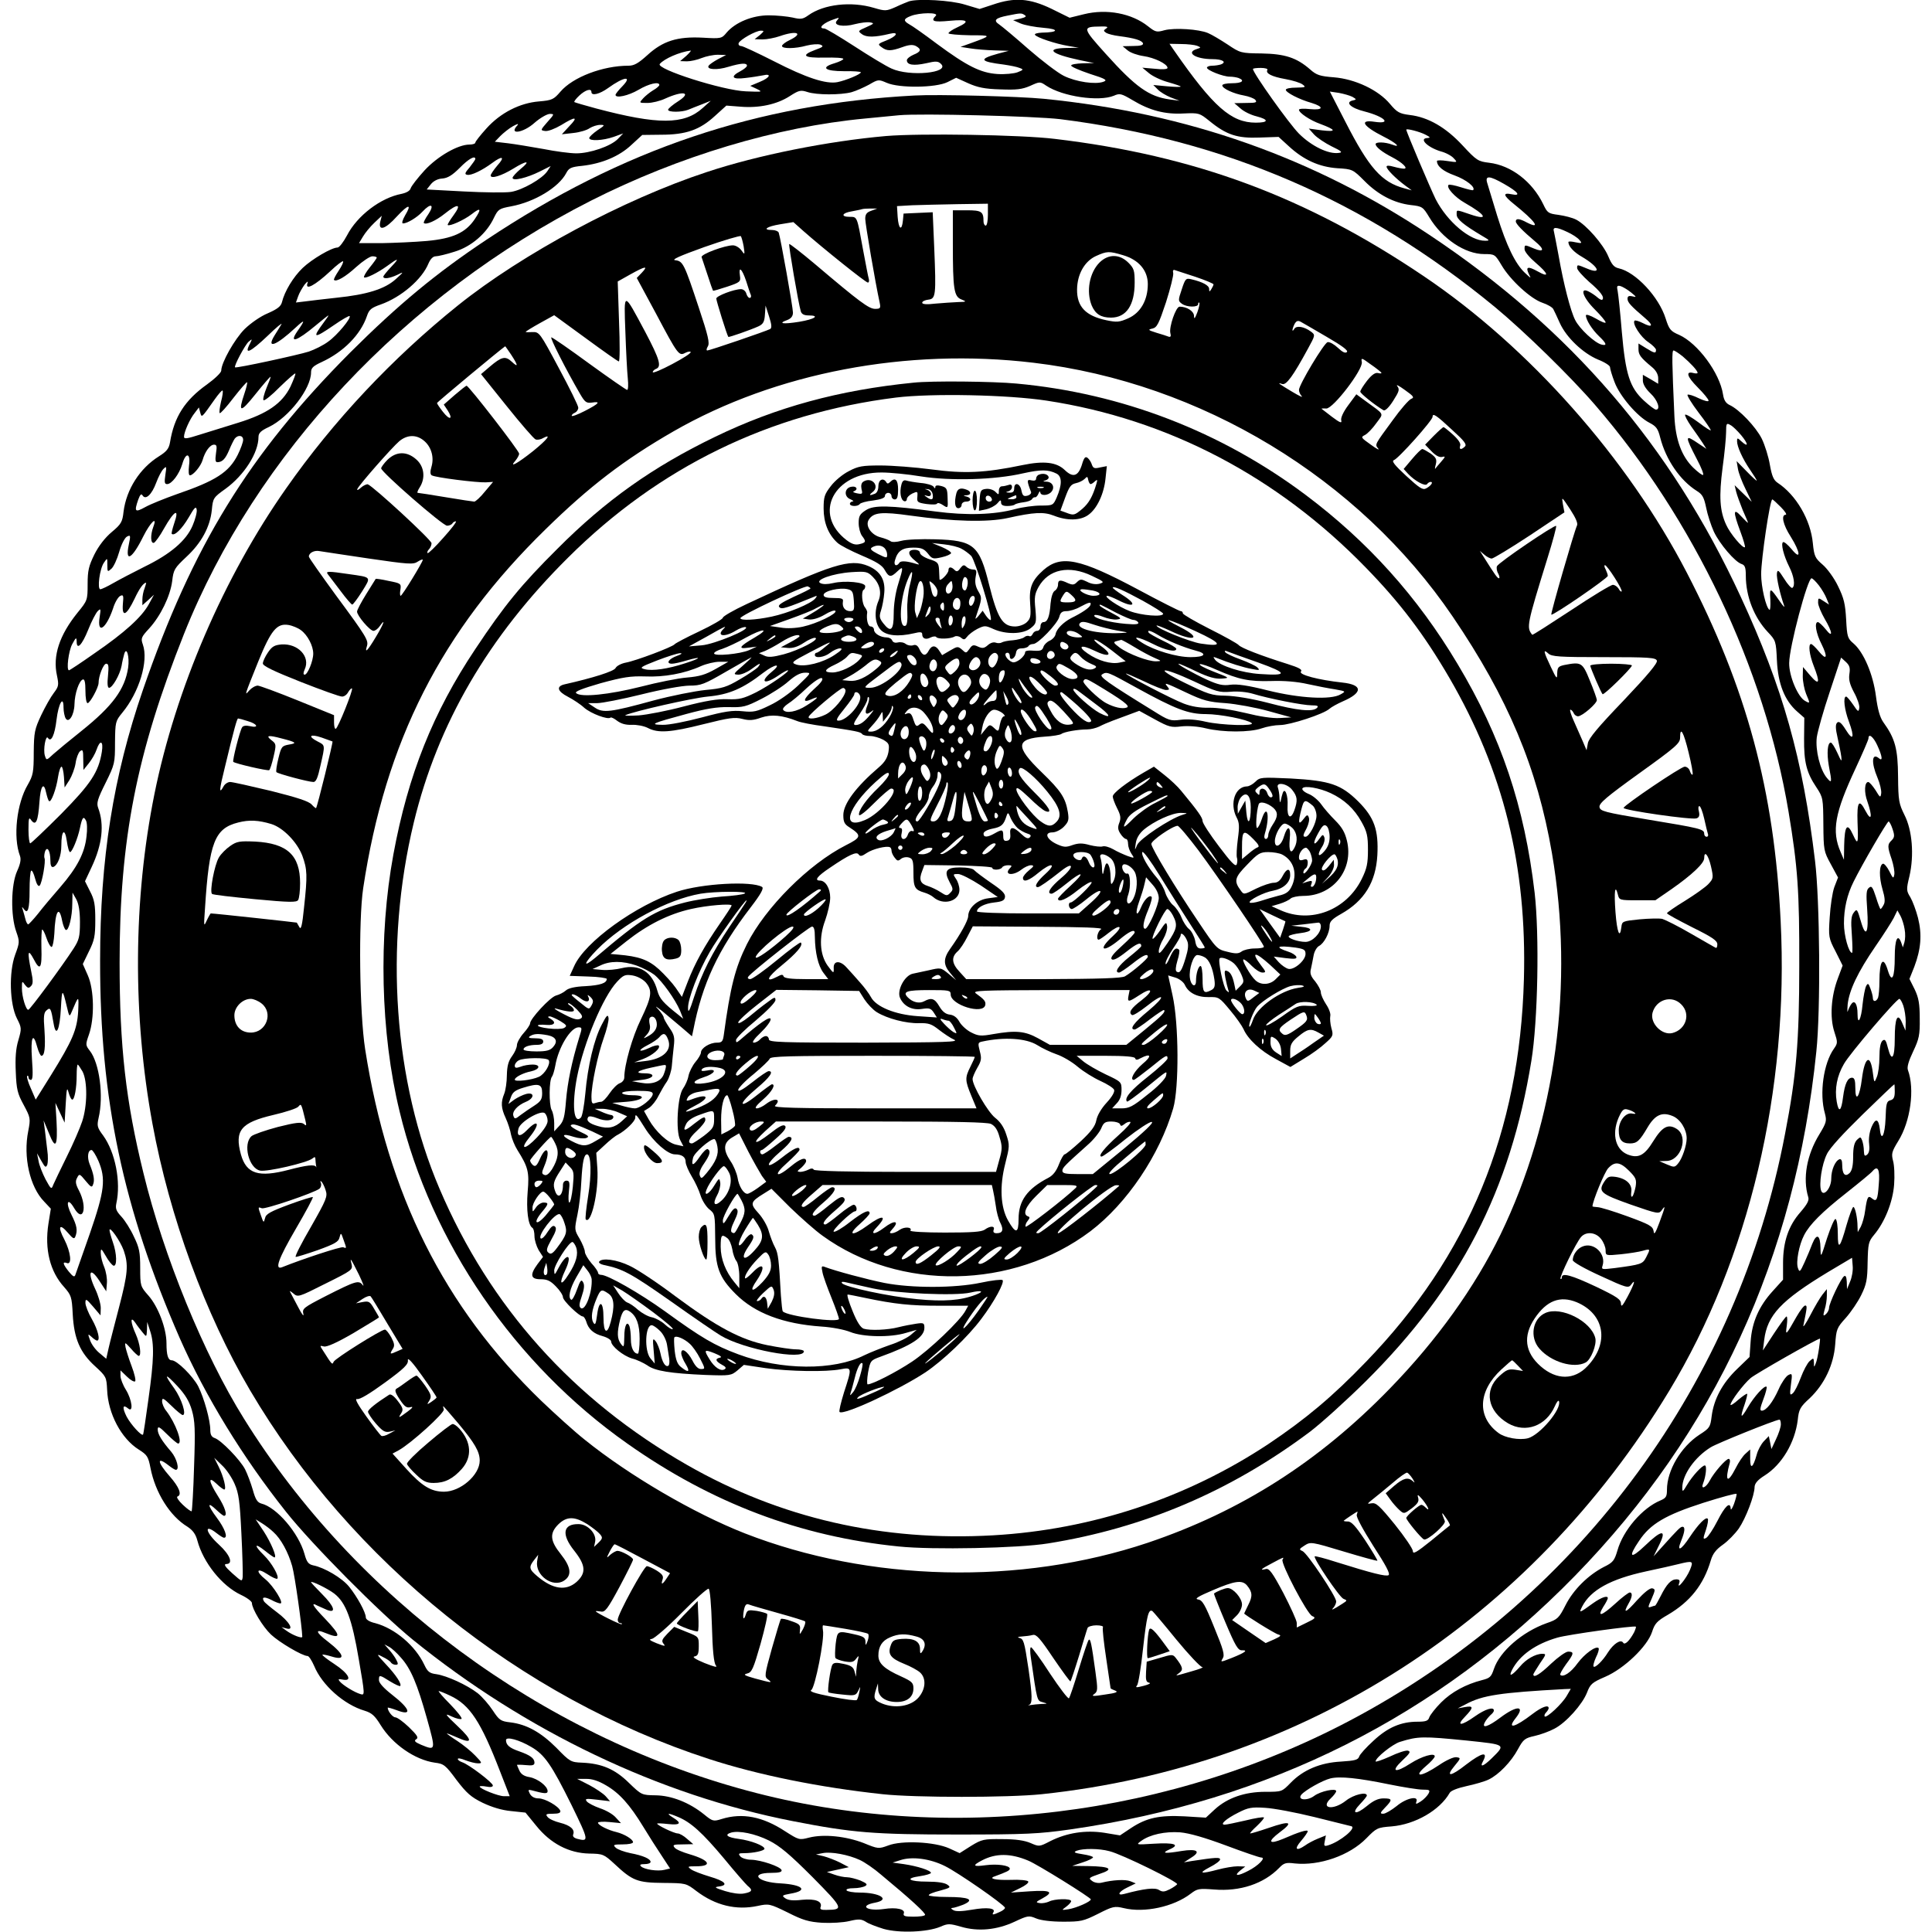
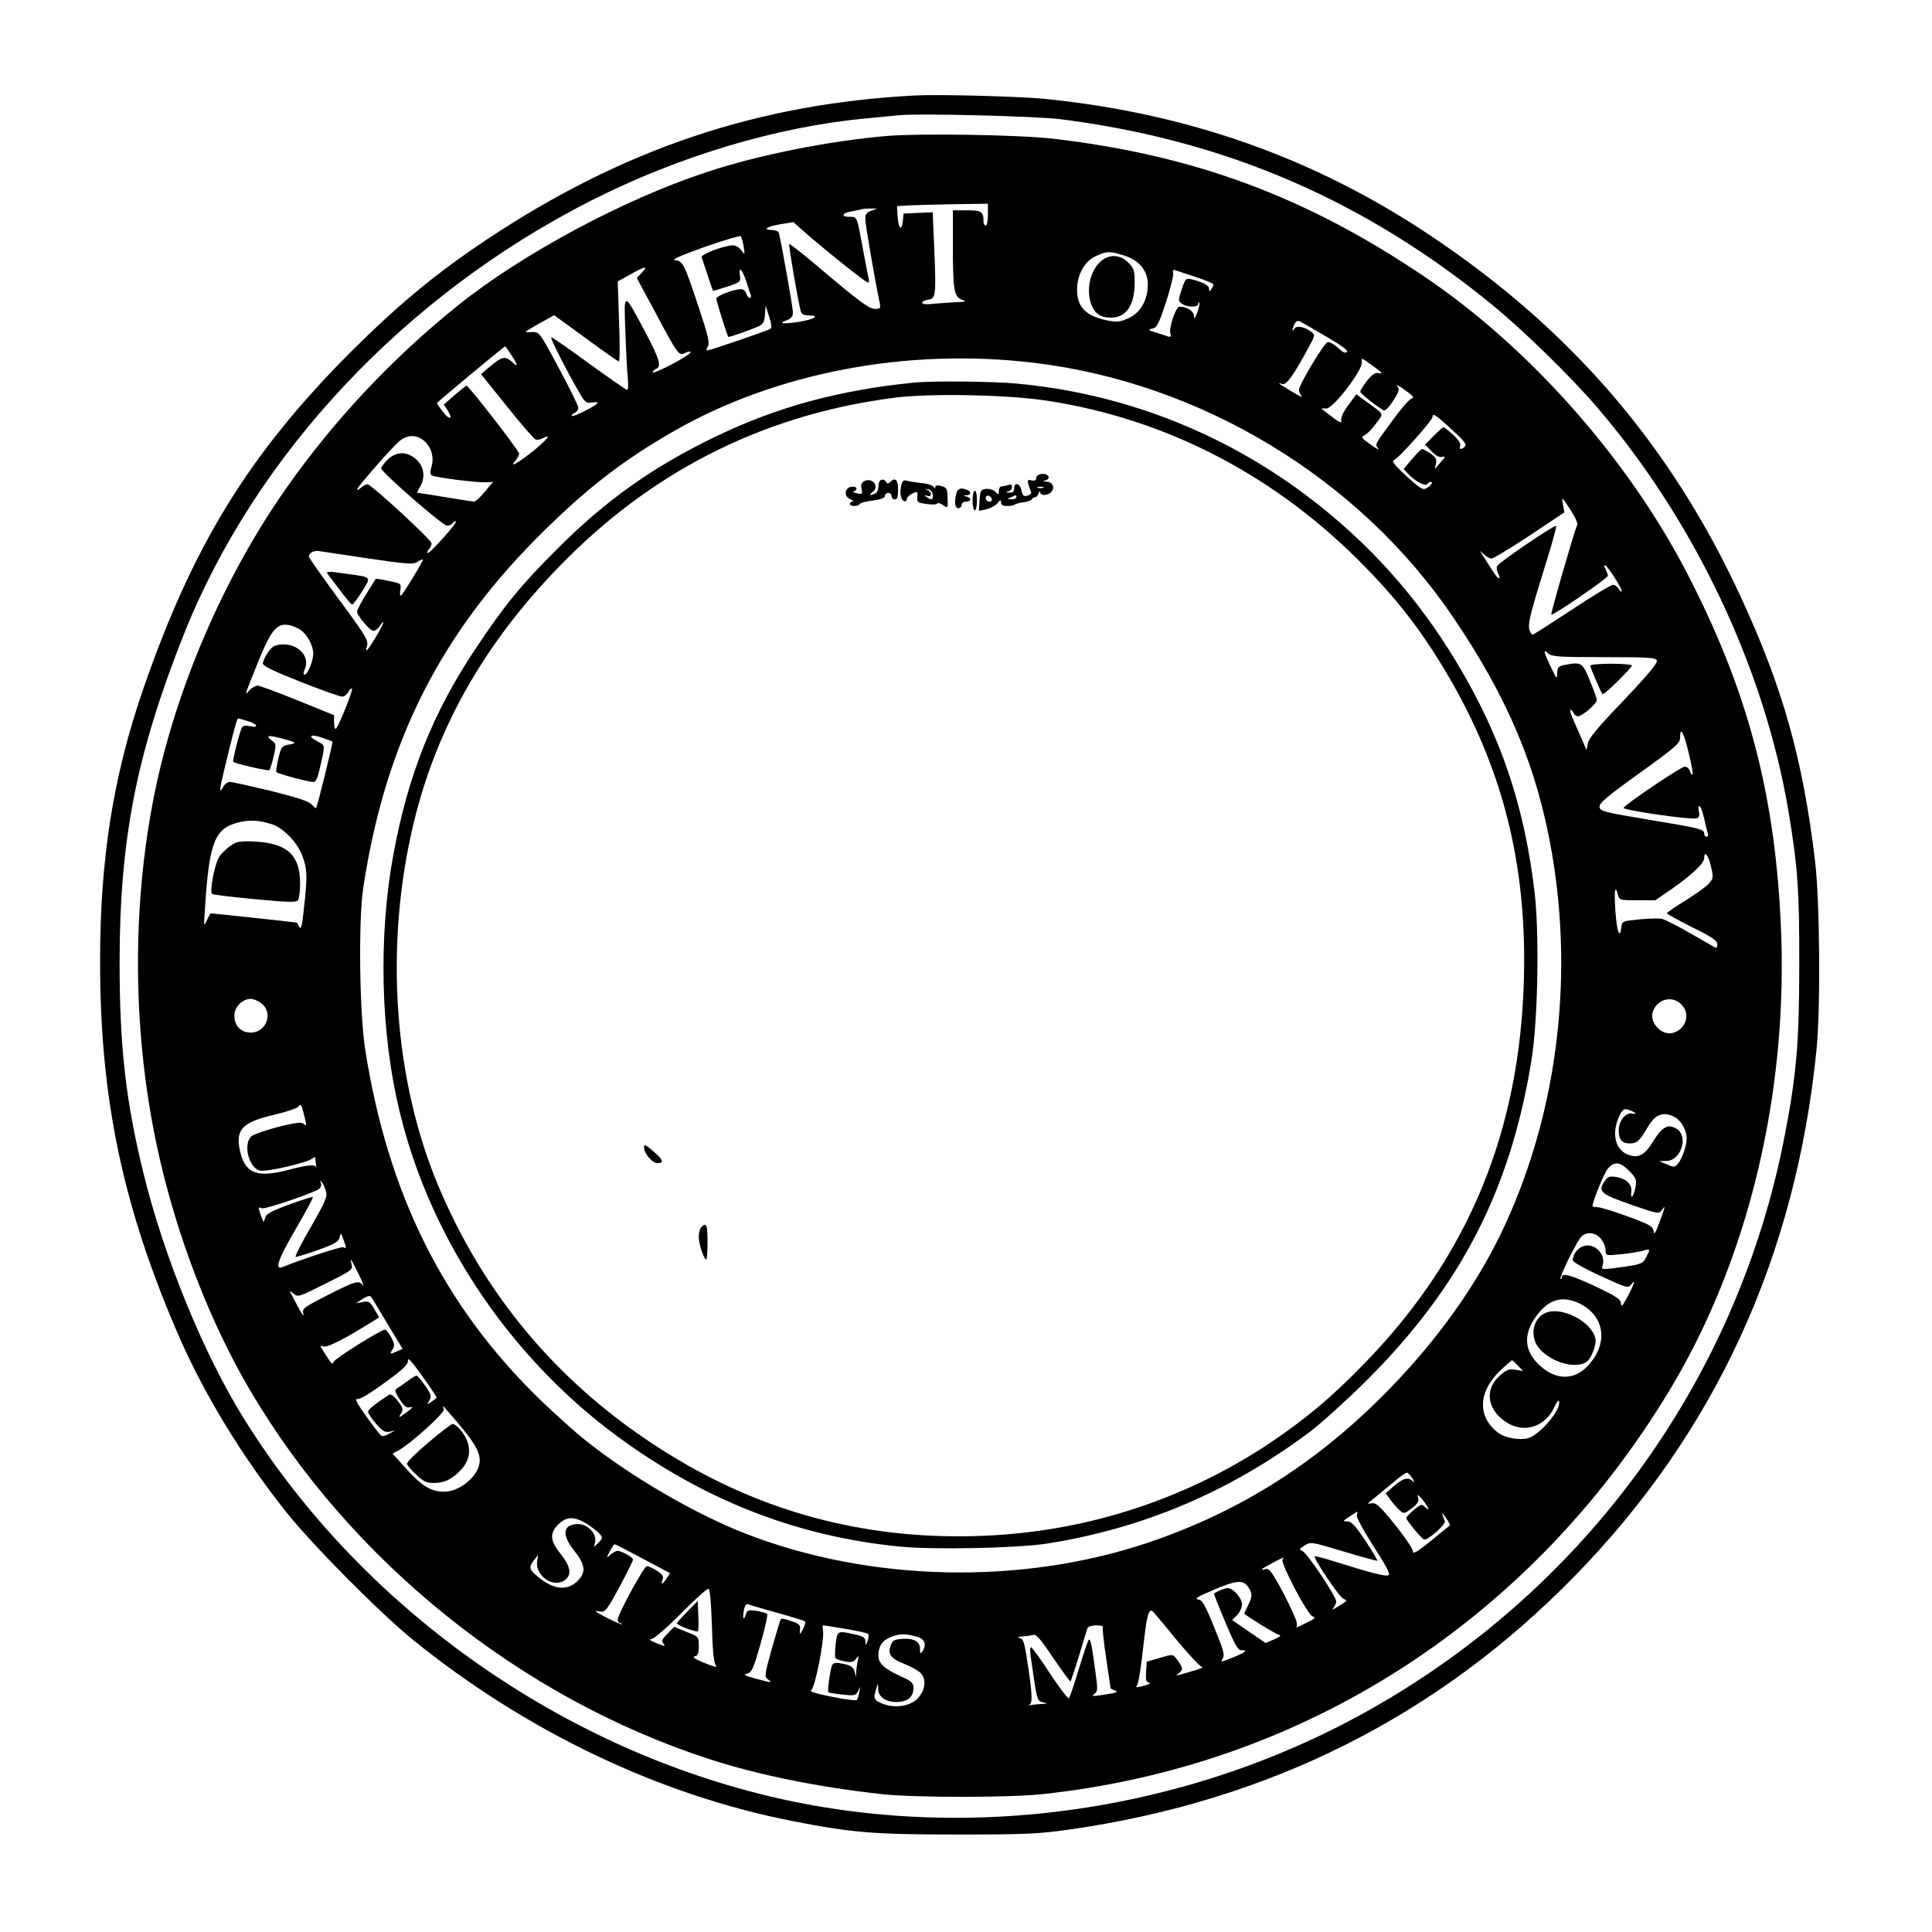
<svg xmlns="http://www.w3.org/2000/svg" version="1.0" width="100mm" height="100mm" viewBox="0 0 872 882" preserveAspectRatio="xMidYMid meet">
  <g transform="translate(0,882) scale(0.1,-0.1)" fill="#000000" stroke="none">
-     <path d="M4100 8814 c-8 -3 -36 -14 -61 -26 -43 -19 -48 -19 -99 -4 -104 31 -229 17 -300 -34 -25 -18 -35 -19 -72 -10 -24 5 -72 10 -109 10 -74 0 -152 -32 -192 -79 -22 -27 -25 -28 -109 -23 -116 6 -182 -15 -253 -80 -41 -37 -60 -48 -86 -48 -117 0 -254 -52 -311 -119 -30 -35 -38 -39 -97 -44 -88 -7 -176 -52 -240 -123 -28 -31 -51 -60 -51 -65 0 -5 -12 -9 -27 -9 -52 0 -145 -53 -205 -118 -31 -34 -59 -70 -63 -81 -3 -12 -19 -21 -42 -26 -95 -18 -202 -99 -249 -190 -16 -30 -35 -55 -43 -55 -27 0 -117 -53 -159 -93 -43 -41 -83 -107 -95 -157 -5 -19 -21 -31 -64 -50 -34 -14 -78 -45 -106 -72 -46 -46 -107 -154 -107 -190 0 -9 -29 -37 -65 -63 -101 -72 -150 -148 -169 -265 -5 -28 -15 -41 -50 -63 -88 -55 -149 -151 -162 -253 -5 -47 -11 -57 -54 -93 -31 -26 -60 -64 -79 -102 -26 -53 -31 -74 -31 -136 0 -73 -1 -75 -46 -130 -83 -103 -114 -197 -94 -287 9 -43 8 -50 -14 -79 -14 -18 -40 -64 -58 -102 -30 -64 -33 -78 -34 -170 0 -90 -3 -105 -27 -147 -51 -86 -68 -240 -36 -325 6 -16 2 -37 -13 -70 -28 -62 -30 -203 -4 -276 16 -46 16 -49 -5 -106 -29 -80 -25 -224 8 -290 22 -43 22 -47 7 -99 -12 -39 -15 -82 -12 -146 3 -79 8 -99 36 -150 31 -58 32 -62 21 -119 -24 -118 7 -256 73 -323 l30 -32 -11 -69 c-18 -116 7 -218 72 -289 32 -37 35 -44 39 -124 6 -111 33 -175 103 -238 50 -46 51 -49 54 -106 4 -110 65 -224 145 -274 38 -24 43 -32 53 -84 22 -112 88 -219 169 -268 24 -16 37 -33 45 -63 27 -101 112 -207 199 -248 28 -13 50 -30 50 -37 0 -26 49 -108 87 -144 37 -35 143 -98 167 -98 6 0 19 -20 30 -45 36 -88 136 -177 231 -205 32 -10 46 -22 73 -66 54 -87 156 -158 247 -171 41 -5 49 -11 99 -79 46 -60 66 -78 119 -104 42 -20 87 -34 130 -38 l66 -7 49 -60 c65 -81 149 -125 242 -127 63 -1 67 -3 116 -48 81 -76 104 -85 222 -86 103 -1 104 -1 151 -37 87 -66 182 -89 280 -68 51 11 55 10 137 -30 69 -35 96 -43 158 -47 41 -2 96 1 124 8 42 10 54 9 74 -3 12 -9 50 -23 82 -33 71 -20 200 -15 259 10 34 15 42 15 94 0 78 -23 164 -15 245 23 60 28 65 29 98 15 21 -9 69 -15 123 -15 81 0 92 2 160 36 67 34 75 36 117 26 94 -23 228 6 306 66 30 23 38 24 106 19 119 -10 227 26 298 99 21 22 31 25 70 20 113 -12 251 36 328 115 46 47 50 49 115 54 108 9 220 74 265 153 5 10 36 22 77 31 37 8 83 21 101 30 46 22 103 81 134 139 24 44 31 50 76 60 27 6 68 21 90 33 53 27 128 111 149 165 15 39 23 46 83 72 86 37 192 138 214 205 12 38 23 50 72 78 102 60 163 137 196 248 9 31 24 50 55 72 23 16 56 50 73 74 32 47 72 151 72 190 1 16 14 32 46 52 79 50 138 150 151 253 5 49 11 60 55 100 67 64 109 152 116 245 5 69 7 76 48 121 24 27 56 74 71 105 24 49 28 70 29 149 2 85 4 95 29 125 49 58 86 150 92 230 3 40 1 89 -5 109 -8 32 -6 41 24 90 56 90 76 237 44 324 -5 13 3 41 24 85 27 57 31 75 30 150 0 68 -5 95 -23 133 l-24 48 22 55 c31 82 36 148 17 224 -9 35 -25 77 -35 94 -18 29 -19 35 -4 96 22 96 13 210 -23 280 -25 51 -28 64 -29 175 -1 127 -13 173 -68 249 -15 22 -25 57 -33 118 -13 100 -56 201 -103 241 -26 22 -29 30 -33 109 -4 71 -10 97 -37 152 -17 36 -49 80 -70 98 -35 30 -39 39 -45 98 -10 107 -77 221 -161 276 -18 12 -26 31 -35 81 -6 37 -23 91 -37 120 -27 54 -103 134 -147 154 -17 8 -26 22 -30 48 -15 99 -116 234 -200 272 -40 17 -46 25 -62 75 -31 99 -137 212 -214 229 -22 5 -32 17 -48 55 -23 55 -100 143 -146 167 -17 9 -53 18 -81 22 -47 6 -51 9 -70 49 -50 103 -146 177 -247 189 -50 6 -57 10 -121 79 -77 83 -157 129 -241 139 -47 6 -58 12 -90 50 -53 64 -159 114 -256 122 -64 5 -80 10 -109 36 -62 54 -115 71 -222 73 -94 1 -97 2 -155 41 -32 21 -72 45 -89 52 -42 18 -153 25 -199 13 -35 -10 -41 -9 -75 18 -74 59 -189 81 -293 55 l-65 -16 -83 41 c-100 48 -168 53 -267 19 l-61 -20 -67 20 c-64 20 -213 28 -255 15z m122 -66 c-25 -25 -11 -30 63 -23 84 8 96 -2 35 -30 -22 -10 -40 -22 -40 -27 0 -4 44 -8 98 -9 100 0 101 -1 7 -35 l-50 -18 45 -7 c25 -4 74 -8 110 -9 l65 -2 -49 -13 c-90 -25 -84 -36 28 -50 27 -4 58 -10 70 -15 20 -7 19 -9 -9 -20 -16 -6 -57 -10 -91 -8 -77 5 -139 36 -277 138 -57 43 -114 83 -126 89 -28 16 -27 25 7 38 40 16 130 17 114 1z m406 3 c10 -6 4 -10 -20 -16 l-33 -7 34 -15 c19 -8 66 -17 105 -20 73 -6 69 -21 -7 -22 -21 -1 -36 -5 -32 -10 7 -12 93 -41 153 -51 l47 -8 -57 -1 c-98 -2 -71 -27 59 -55 l68 -14 -52 -1 c-29 -1 -53 -5 -53 -10 0 -6 38 -22 85 -38 73 -23 82 -29 63 -36 -36 -14 -126 -1 -182 27 -28 14 -100 69 -161 122 -60 53 -120 103 -133 112 -29 19 -18 30 39 41 60 12 62 12 77 2z m-858 -26 c-18 -21 30 -30 84 -15 24 6 54 10 67 8 22 -4 20 -6 -16 -22 -39 -17 -39 -18 -20 -32 20 -15 58 -15 128 2 42 10 32 -11 -15 -30 -41 -16 -42 -18 -24 -31 25 -19 43 -19 96 0 30 11 47 12 61 5 27 -15 24 -26 -11 -40 -16 -7 -30 -18 -30 -25 0 -22 31 -26 87 -14 46 11 56 10 69 -3 42 -41 -143 -59 -226 -21 -25 11 -101 57 -170 102 -68 44 -130 81 -137 81 -32 0 -3 27 47 43 23 8 23 8 10 -8z m1230 -35 c-13 -9 -13 -11 0 -20 8 -5 35 -12 60 -15 69 -9 103 -19 108 -33 2 -8 -11 -12 -45 -12 l-48 -1 23 -19 c13 -11 45 -22 72 -26 50 -7 110 -36 110 -54 0 -6 -21 -8 -57 -4 l-58 5 29 -24 c16 -14 55 -33 88 -42 32 -9 58 -18 58 -20 0 -3 -28 -2 -62 1 l-63 6 20 -20 c11 -12 38 -28 60 -37 l40 -15 -45 6 c-95 13 -156 57 -291 207 -109 121 -110 125 -24 126 30 1 36 -2 25 -9z m-1581 -30 l-24 -19 36 -1 c20 0 56 7 79 15 77 27 111 14 45 -18 -19 -9 -35 -21 -35 -27 0 -13 60 -13 113 2 24 6 52 8 63 4 16 -7 11 -11 -25 -24 -67 -25 -52 -37 44 -35 47 1 85 -1 85 -6 0 -4 -18 -13 -41 -20 -64 -19 -44 -36 44 -36 43 1 77 -2 77 -5 0 -9 -68 -37 -107 -45 -52 -10 -143 20 -289 95 -75 38 -143 70 -151 70 -8 0 -13 6 -11 13 6 16 78 57 102 57 16 0 15 -2 -5 -20z m1996 -49 c19 -8 19 -8 -2 -15 -51 -16 -5 -46 72 -46 45 0 67 -13 39 -24 -9 -3 -27 -6 -40 -6 -13 0 -24 -4 -24 -9 0 -12 74 -41 104 -41 14 0 31 -3 40 -6 31 -12 16 -24 -29 -24 -25 0 -45 -4 -45 -10 0 -14 52 -38 99 -46 22 -4 46 -13 52 -20 9 -12 2 -14 -42 -14 l-54 -1 28 -24 c15 -14 48 -30 73 -36 58 -15 56 -29 -3 -29 -112 0 -194 72 -372 328 l-22 32 53 -1 c29 0 62 -4 73 -8z m-2332 -46 l-28 -24 31 -1 c17 0 48 7 67 15 20 8 53 15 74 15 l38 -1 -37 -19 c-20 -11 -39 -24 -43 -30 -11 -18 39 -21 90 -5 58 17 85 19 85 5 0 -5 -13 -16 -30 -25 -48 -25 -38 -39 23 -31 28 3 64 9 80 12 42 10 32 -11 -15 -30 l-43 -18 30 -14 c28 -14 26 -14 -50 -11 -105 4 -412 102 -393 125 20 24 91 55 141 61 4 1 -5 -10 -20 -24z m2653 -64 c-10 -16 20 -31 82 -42 34 -6 69 -17 79 -25 16 -12 13 -13 -29 -14 -27 0 -48 -4 -48 -10 0 -12 61 -44 118 -60 58 -18 54 -34 -8 -28 -27 3 -50 2 -50 -3 0 -14 50 -48 98 -65 72 -27 75 -37 7 -29 l-60 8 24 -27 c14 -15 50 -39 80 -54 46 -22 52 -28 33 -30 -47 -7 -125 31 -182 88 -45 45 -210 277 -210 295 0 3 16 5 36 5 19 0 33 -4 30 -9z m-1220 -89 c75 -3 100 0 137 16 44 20 45 20 73 1 75 -50 241 -74 309 -46 27 12 34 10 85 -20 78 -47 148 -66 234 -61 70 3 72 2 117 -34 78 -64 128 -80 229 -76 l87 3 46 -42 c68 -63 139 -95 222 -101 69 -4 71 -5 124 -58 63 -64 136 -101 211 -110 53 -6 56 -8 85 -56 59 -98 163 -168 251 -168 48 0 49 -1 79 -51 40 -68 133 -153 186 -171 24 -8 46 -21 50 -29 4 -8 18 -36 30 -64 30 -66 105 -137 173 -166 31 -12 56 -28 56 -35 0 -7 9 -38 21 -69 24 -64 104 -157 159 -185 31 -16 39 -27 49 -67 26 -102 91 -196 167 -244 26 -16 33 -29 43 -77 6 -31 22 -80 35 -109 27 -57 97 -139 127 -148 15 -5 19 -16 19 -53 0 -95 38 -191 100 -257 37 -39 38 -42 42 -131 5 -105 35 -182 92 -232 l33 -29 -1 -94 c-1 -108 11 -156 56 -223 31 -47 31 -51 32 -170 1 -117 2 -123 34 -181 l33 -61 -17 -44 c-9 -25 -18 -87 -21 -138 -6 -89 -5 -95 27 -156 l32 -64 -22 -59 c-31 -82 -37 -178 -16 -243 16 -49 16 -52 -2 -78 -47 -66 -67 -204 -41 -295 9 -34 7 -42 -25 -95 -58 -94 -77 -202 -51 -287 5 -15 -5 -33 -35 -68 -55 -62 -80 -136 -80 -233 l0 -76 -47 -52 c-63 -69 -95 -142 -101 -230 l-5 -71 -58 -56 c-66 -64 -105 -136 -115 -215 -6 -49 -9 -54 -56 -84 -84 -55 -148 -163 -148 -251 0 -31 -4 -38 -30 -49 -82 -34 -170 -136 -196 -228 -14 -47 -20 -55 -63 -76 -71 -37 -138 -103 -174 -174 -30 -59 -36 -65 -86 -82 -112 -40 -214 -129 -241 -209 -12 -36 -18 -42 -54 -51 -74 -19 -139 -54 -187 -102 -26 -26 -50 -57 -54 -68 -5 -16 -15 -20 -54 -20 -75 0 -136 -26 -201 -87 -33 -30 -62 -62 -65 -72 -5 -15 -19 -19 -83 -23 -95 -5 -173 -38 -230 -97 -40 -41 -40 -41 -115 -41 -95 0 -174 -28 -231 -80 l-41 -38 -97 6 c-116 6 -174 -7 -244 -53 l-51 -34 -72 12 c-86 13 -170 0 -246 -38 -50 -26 -51 -26 -90 -9 -28 12 -68 18 -130 18 -84 1 -93 -1 -142 -31 l-52 -33 -48 22 c-67 30 -217 37 -278 13 -44 -16 -46 -16 -112 11 -80 31 -181 42 -249 25 -46 -12 -47 -11 -110 29 -102 67 -195 85 -289 56 -38 -12 -42 -11 -81 21 -67 54 -148 86 -221 87 -63 1 -64 1 -122 57 -64 63 -124 88 -213 92 -52 2 -56 4 -118 68 -71 71 -136 107 -210 116 -44 5 -51 10 -80 54 -17 26 -48 62 -69 79 -49 38 -141 80 -189 87 -31 4 -40 11 -55 43 -41 87 -134 166 -224 190 -27 6 -43 17 -43 26 0 23 -39 94 -76 140 -32 40 -113 88 -165 98 -21 5 -29 15 -39 52 -27 96 -127 213 -197 230 -18 5 -27 19 -39 63 -9 31 -25 73 -35 93 -22 43 -110 134 -139 143 -14 5 -20 15 -20 37 0 44 -28 145 -55 199 -24 46 -97 119 -121 119 -17 0 -24 24 -24 78 0 67 -38 167 -82 217 -37 42 -38 44 -38 127 0 71 -4 92 -29 143 -15 33 -41 74 -57 91 -23 25 -28 36 -23 60 22 99 -5 234 -60 310 -27 36 -29 44 -21 80 24 101 4 251 -40 307 -20 26 -20 28 -4 74 26 74 24 204 -5 270 l-23 52 28 58 c25 50 29 70 29 143 0 70 -4 93 -24 131 l-23 46 30 64 c49 104 59 194 30 271 -8 22 -3 40 34 114 42 85 43 91 43 184 1 94 2 98 33 136 77 93 121 236 94 312 -10 28 -7 34 29 73 52 57 96 147 105 216 6 53 11 60 65 111 68 63 108 136 116 214 5 54 7 57 63 97 85 62 150 164 150 236 0 18 11 29 48 46 91 44 192 175 192 249 0 20 9 29 48 47 100 46 178 125 207 210 10 30 20 38 63 53 93 33 188 114 218 187 9 21 21 33 33 33 10 0 49 9 86 21 77 23 147 84 180 155 19 39 24 42 78 52 108 20 218 87 252 152 12 23 22 28 73 33 89 10 169 43 225 96 l49 45 86 1 c114 0 176 22 245 85 l53 48 65 -5 c84 -7 165 10 224 48 42 27 50 29 81 19 42 -14 151 -14 201 -1 21 6 57 22 81 35 41 24 43 24 80 8 57 -25 224 -23 277 3 l40 20 55 -25 c43 -19 75 -26 146 -28z m-1724 15 c-18 -18 -32 -36 -32 -40 0 -17 59 -4 105 23 47 28 95 39 95 22 0 -4 -12 -15 -28 -24 -15 -9 -36 -26 -46 -37 -19 -21 -19 -21 20 -21 21 0 58 9 81 20 82 37 122 29 61 -11 -27 -17 -48 -35 -48 -40 0 -12 62 -12 92 0 13 5 41 17 63 25 l40 16 -37 -33 c-85 -77 -204 -77 -487 -2 -52 14 -96 27 -99 29 -2 3 8 16 23 30 28 26 55 34 55 16 0 -19 37 -10 76 18 72 52 113 58 66 9z m3332 -49 c19 -11 19 -13 4 -16 -40 -8 -13 -35 52 -51 92 -24 126 -59 45 -47 -72 11 -53 -20 42 -68 56 -28 83 -53 38 -36 -32 12 -75 13 -75 2 0 -13 31 -37 76 -60 46 -24 75 -52 53 -52 -8 0 -29 4 -47 9 -21 6 -32 6 -32 0 0 -12 42 -54 85 -86 l30 -22 -33 9 c-105 28 -162 93 -270 304 l-71 138 41 -6 c22 -4 50 -12 62 -18z m-3675 -115 c-32 -37 -33 -38 -10 -41 13 -2 44 10 73 27 66 41 80 39 37 -5 l-34 -37 53 6 c29 3 62 13 74 22 13 8 34 15 48 15 23 0 22 -2 -13 -25 -20 -14 -37 -30 -37 -35 0 -15 62 -12 111 5 l44 16 -25 -26 c-33 -33 -127 -65 -189 -65 -28 0 -96 9 -151 20 -56 10 -128 22 -161 26 l-60 7 25 26 c14 14 40 35 58 45 18 10 27 13 21 5 -44 -46 25 -37 78 11 24 21 55 39 68 40 23 0 22 -1 -10 -37z m4011 -59 c19 -10 21 -13 8 -14 -43 -1 -3 -42 59 -61 24 -6 51 -21 60 -32 18 -19 17 -19 -30 -12 -26 4 -47 4 -47 0 0 -24 28 -47 81 -66 52 -19 97 -54 84 -67 -2 -2 -27 4 -55 13 -28 9 -54 14 -57 11 -12 -11 28 -56 74 -82 98 -56 111 -82 26 -53 -68 23 -63 23 -63 -1 0 -20 31 -46 115 -96 36 -21 38 -23 15 -23 -69 -1 -173 87 -226 190 -24 49 -134 307 -134 317 0 7 65 -10 90 -24z m-4340 -110 c0 -3 -12 -20 -26 -38 -22 -25 -24 -32 -11 -34 18 -4 68 20 114 54 47 35 60 29 24 -11 -17 -20 -31 -41 -31 -46 0 -17 49 -2 103 31 63 39 82 38 34 -1 -20 -17 -37 -35 -37 -41 0 -16 66 0 124 29 l50 25 -15 -23 c-23 -35 -115 -87 -166 -95 -25 -4 -122 -3 -215 2 l-170 9 19 24 c12 15 32 25 52 26 25 2 46 15 80 49 40 41 71 58 71 40z m4697 -114 c65 -37 78 -56 35 -47 -43 9 -40 -5 10 -45 96 -77 126 -118 59 -84 -35 19 -51 20 -51 5 0 -11 32 -44 88 -91 44 -36 42 -52 -4 -33 -45 19 -44 19 -44 -3 0 -11 23 -38 50 -61 60 -51 65 -71 10 -40 -45 25 -57 22 -40 -13 11 -21 10 -20 -18 6 -45 42 -85 126 -127 261 -20 66 -40 132 -45 148 -12 37 9 36 77 -3z m-5018 -144 c-12 -21 -16 -36 -9 -36 19 0 64 27 89 54 38 41 56 33 27 -11 -14 -20 -24 -39 -21 -41 10 -10 55 10 96 43 60 48 78 45 40 -7 -17 -23 -29 -43 -27 -45 7 -8 74 22 109 49 42 33 47 26 14 -23 -42 -62 -100 -88 -218 -99 -57 -5 -150 -9 -207 -10 l-103 0 18 30 c10 17 33 45 52 63 l34 32 -7 -27 c-10 -45 23 -35 76 24 53 57 70 59 37 4z m5306 -75 c22 -10 47 -26 55 -36 14 -16 12 -17 -18 -11 -17 4 -32 5 -32 1 0 -19 24 -46 63 -68 76 -45 91 -82 22 -53 -46 19 -45 19 -45 2 0 -8 25 -36 54 -62 53 -45 72 -71 61 -82 -3 -3 -13 2 -22 10 -10 9 -28 21 -40 27 -43 22 -27 -27 27 -81 28 -28 50 -54 50 -60 0 -5 -20 3 -45 18 -25 14 -45 21 -45 14 0 -20 28 -64 59 -94 36 -34 39 -46 12 -39 -31 8 -100 72 -120 112 -21 41 -53 164 -76 296 -9 50 -19 98 -21 108 -7 22 10 22 61 -2z m-5435 -117 c0 -3 -14 -23 -32 -45 -17 -21 -29 -42 -26 -45 7 -7 61 20 103 50 54 40 61 40 23 0 -21 -22 -38 -43 -38 -47 0 -12 29 -8 63 8 32 16 32 15 -7 -20 -50 -45 -132 -70 -268 -84 -56 -6 -122 -14 -145 -17 l-42 -5 10 28 c5 15 19 39 29 53 12 15 18 18 14 8 -13 -36 33 -12 104 54 29 28 56 48 58 45 3 -3 -6 -22 -20 -43 -14 -21 -24 -40 -21 -42 10 -10 52 14 101 59 30 27 63 49 74 49 11 0 20 -3 20 -6z m5726 -159 c26 -21 26 -23 7 -18 -17 4 -23 1 -23 -11 0 -16 14 -32 81 -89 39 -33 33 -45 -11 -22 -18 9 -34 14 -38 11 -12 -13 29 -76 63 -98 19 -13 35 -29 35 -35 0 -18 -7 -16 -46 8 l-34 21 0 -26 c0 -26 10 -39 63 -83 17 -14 27 -33 27 -49 l0 -26 -35 21 -35 20 0 -26 c0 -16 12 -37 35 -59 33 -31 47 -74 25 -74 -6 0 -30 18 -55 41 -65 60 -84 120 -101 314 -7 87 -16 171 -19 186 -5 23 -3 27 13 23 10 -3 32 -16 48 -29z m-5968 -137 c-55 -74 -46 -76 47 -12 36 25 69 44 71 41 9 -8 -57 -88 -97 -116 -22 -17 -63 -37 -89 -46 -50 -16 -332 -77 -337 -72 -6 6 46 103 62 117 17 14 17 14 7 -7 -30 -56 -1 -43 81 35 38 37 66 60 62 52 -5 -8 -19 -32 -32 -52 -39 -64 9 -45 96 36 44 41 46 37 8 -17 -39 -57 -2 -45 84 27 30 25 56 46 58 46 2 0 -8 -15 -21 -32z m6204 -155 c36 -31 67 -64 68 -75 0 -3 -8 -4 -19 -1 -37 10 -30 -16 19 -65 28 -28 50 -55 50 -61 0 -6 -20 -1 -45 11 -24 12 -47 19 -51 16 -3 -4 19 -40 50 -81 31 -40 56 -77 56 -81 0 -4 -25 12 -55 35 -31 23 -58 39 -62 36 -3 -3 10 -28 28 -54 19 -26 42 -60 52 -75 l17 -27 -36 24 c-63 43 -64 38 -6 -74 18 -34 31 -66 27 -69 -3 -3 -23 12 -45 33 -53 52 -81 127 -86 235 -11 246 -12 300 -4 300 5 0 23 -12 42 -27z m-6356 -138 c-38 -77 -106 -124 -239 -165 -56 -17 -135 -42 -174 -54 -59 -19 -73 -21 -73 -10 0 22 27 82 49 109 l19 25 6 -23 c7 -25 5 -27 67 61 17 24 33 42 35 39 3 -2 0 -26 -7 -51 -6 -26 -9 -49 -6 -52 3 -3 31 28 63 70 32 41 60 73 62 71 2 -2 -3 -25 -12 -51 -30 -89 -19 -90 49 -5 36 45 67 81 70 81 2 0 -6 -22 -18 -50 -11 -27 -18 -53 -14 -57 4 -4 38 23 74 60 37 36 69 64 71 62 3 -2 -8 -29 -22 -60z m6623 -222 c33 -40 34 -58 1 -28 -18 17 -20 17 -20 1 0 -25 25 -80 59 -130 17 -25 31 -47 31 -50 0 -3 -21 16 -46 42 l-46 47 6 -35 c3 -19 19 -61 35 -93 l28 -58 -39 38 -39 38 7 -30 c4 -16 18 -54 30 -84 13 -29 24 -55 24 -57 0 -3 -13 10 -30 28 -38 42 -39 23 -5 -68 14 -37 23 -69 21 -72 -9 -8 -68 62 -86 103 -29 63 -33 129 -16 260 9 65 16 139 16 162 0 40 2 43 19 33 11 -5 33 -27 50 -47z m-6839 -21 c0 -10 -11 -41 -25 -69 -40 -79 -100 -118 -278 -179 -56 -20 -121 -46 -144 -59 -47 -26 -51 -21 -32 34 9 24 14 29 20 19 14 -22 42 4 62 58 10 27 25 56 34 64 13 13 14 11 8 -27 -5 -35 -4 -43 8 -43 21 0 55 45 69 91 16 56 39 52 31 -6 -3 -26 -2 -45 4 -45 15 0 50 42 58 70 11 39 34 70 52 70 13 0 14 -7 9 -40 -4 -29 -3 -40 6 -40 23 0 37 15 54 55 9 22 21 46 26 53 15 18 38 15 38 -6z m7020 -307 c19 -19 29 -35 22 -35 -22 0 -12 -46 23 -100 45 -72 48 -111 4 -57 -17 20 -34 35 -39 32 -11 -7 3 -62 28 -112 22 -43 29 -88 14 -97 -4 -2 -21 16 -37 42 -25 39 -30 44 -33 25 -3 -19 15 -98 33 -148 4 -11 -5 -2 -20 20 -44 64 -47 65 -43 8 1 -28 0 -49 -4 -47 -16 10 -38 104 -38 163 0 67 40 341 51 341 3 0 20 -16 39 -35z m-7251 -85 c-29 -68 -100 -129 -219 -187 -52 -26 -117 -60 -143 -75 -26 -15 -53 -28 -59 -28 -15 0 -3 95 17 122 15 22 15 22 15 -11 0 -33 1 -33 19 -17 10 9 26 44 35 76 10 35 25 64 35 70 17 9 18 6 9 -36 -18 -85 15 -66 66 37 32 64 66 97 46 44 -14 -37 -13 -78 3 -73 6 3 27 31 45 64 48 85 73 98 47 24 -8 -24 -13 -45 -11 -47 12 -12 47 23 77 74 27 47 34 54 37 36 2 -12 -7 -45 -19 -73z m7425 -273 c13 -17 29 -44 35 -60 l11 -27 -25 16 c-24 16 -25 16 -25 -7 0 -13 14 -46 30 -74 37 -62 39 -92 4 -47 -14 17 -30 32 -35 32 -17 0 -9 -51 17 -101 30 -61 23 -77 -14 -31 -15 18 -30 32 -34 32 -14 0 -8 -49 12 -100 30 -77 26 -92 -15 -45 l-34 40 -1 -43 c0 -23 7 -59 15 -79 19 -45 19 -46 -4 -33 -33 17 -74 114 -73 173 0 72 84 387 102 387 5 0 20 -15 34 -33z m-7644 -13 c-6 -14 -10 -37 -10 -51 l0 -26 27 24 26 24 -24 -44 c-32 -58 -110 -129 -247 -223 -61 -43 -114 -78 -117 -78 -13 0 -2 89 15 120 17 31 19 32 20 12 0 -42 24 -18 53 54 15 38 35 76 43 84 14 14 15 11 9 -26 -13 -83 29 -56 61 38 8 27 23 52 32 57 15 8 17 3 13 -36 -5 -63 16 -54 53 23 23 49 41 73 53 74 1 0 -2 -12 -7 -26z m-75 -362 c-15 -99 -71 -175 -212 -288 -54 -43 -112 -91 -130 -107 -31 -29 -31 -29 -38 -7 -9 27 4 98 14 81 14 -22 31 13 39 83 9 75 32 114 32 56 0 -19 5 -42 10 -50 14 -23 39 16 40 65 1 49 21 107 38 113 8 3 12 -12 12 -52 0 -31 4 -56 10 -56 11 0 50 72 50 92 0 32 22 88 35 88 11 0 12 -12 8 -55 -4 -36 -2 -55 5 -55 15 0 49 59 57 100 3 19 9 44 12 54 11 38 25 -13 18 -62z m7858 -28 c-4 -26 1 -47 21 -85 15 -27 26 -59 24 -71 -3 -20 -6 -18 -28 15 -14 20 -28 37 -32 37 -15 0 -8 -60 13 -115 27 -73 19 -91 -15 -36 -20 32 -31 40 -39 32 -8 -8 -8 -26 2 -69 7 -31 15 -70 17 -87 3 -25 0 -22 -18 18 -12 26 -25 47 -30 47 -15 0 -19 -48 -9 -106 15 -77 14 -83 -9 -55 -31 37 -53 126 -46 185 4 28 30 121 59 207 l52 157 22 -20 c17 -16 20 -27 16 -54z m127 -326 c24 -52 26 -76 7 -59 -32 26 -35 -21 -6 -89 11 -26 19 -59 17 -72 -3 -21 -5 -20 -26 15 -13 20 -28 37 -33 37 -17 0 -20 -46 -4 -89 24 -69 19 -95 -9 -42 -29 56 -39 42 -36 -52 4 -102 2 -107 -21 -57 -26 57 -38 41 -40 -50 l-1 -65 -15 35 c-42 96 -27 179 68 382 32 69 59 131 59 137 0 25 22 8 40 -31z m-8105 -30 c-15 -93 -50 -146 -187 -285 -73 -73 -136 -133 -140 -133 -4 0 -8 28 -8 62 0 54 2 60 13 43 21 -27 31 -4 37 83 5 75 20 96 31 42 4 -17 9 -34 13 -37 9 -9 33 55 41 110 4 26 11 47 16 47 4 0 9 -21 11 -47 l3 -48 22 34 c11 18 24 52 28 76 3 24 13 49 20 55 13 11 15 5 15 -36 l1 -49 24 30 c14 17 30 45 36 63 16 47 32 40 24 -10z m-70 -386 c-8 -76 -43 -143 -120 -232 -36 -41 -82 -96 -102 -122 -21 -26 -41 -47 -44 -48 -4 0 -10 11 -13 24 -3 13 -9 32 -12 43 -5 14 -4 15 5 3 18 -26 26 0 26 85 0 46 3 86 7 90 4 4 12 -12 18 -35 7 -27 15 -39 21 -33 11 11 29 114 22 126 -2 4 -1 17 2 28 10 30 25 5 25 -39 0 -22 4 -32 13 -30 20 7 37 50 37 98 0 69 16 83 25 21 4 -28 10 -51 15 -51 9 0 35 62 45 110 10 48 16 56 27 35 6 -9 7 -42 3 -73z m8245 33 c10 -29 9 -38 -4 -51 -20 -19 -20 -29 0 -87 8 -25 14 -56 12 -69 -4 -21 -6 -19 -23 15 -10 20 -24 36 -29 34 -18 -6 -18 -62 -2 -117 11 -37 13 -58 5 -71 -5 -10 -12 -19 -14 -19 -2 0 -12 25 -21 55 -15 46 -20 53 -32 42 -12 -9 -13 -29 -8 -97 8 -110 -6 -136 -29 -55 -16 55 -18 58 -32 39 -12 -15 -14 -37 -9 -101 3 -46 4 -83 1 -83 -15 0 -37 79 -37 134 0 68 14 131 44 191 38 77 153 275 160 275 3 0 12 -16 18 -35z m-8275 -425 c0 -66 -4 -81 -29 -120 -49 -76 -199 -280 -207 -280 -11 0 -29 60 -29 98 0 34 1 35 14 16 12 -15 17 -17 27 -6 10 9 11 24 1 70 -18 88 -15 104 12 53 29 -56 38 -43 35 54 -1 42 1 78 3 81 3 3 12 -14 20 -38 8 -24 19 -42 24 -41 5 2 10 29 12 60 4 105 22 133 36 58 4 -19 11 -37 16 -40 13 -8 30 60 30 120 l1 50 17 -30 c11 -21 17 -53 17 -105z m8330 -32 c4 -20 3 -47 -1 -60 l-7 -23 -8 23 c-16 42 -29 12 -29 -66 0 -96 -13 -122 -31 -64 -21 71 -39 48 -39 -48 0 -32 -3 -65 -6 -74 -8 -20 -24 -21 -24 -2 0 8 -5 27 -11 43 -9 25 -12 26 -20 11 -5 -10 -12 -47 -16 -83 -6 -69 -23 -100 -23 -43 0 43 -13 64 -27 46 -6 -7 -13 -22 -17 -33 -3 -11 -3 2 -1 30 7 64 46 147 127 265 36 52 73 110 83 129 l17 35 14 -25 c7 -13 16 -41 19 -61z m-8390 -353 c11 -47 12 -49 22 -25 33 78 33 78 30 4 -5 -85 -26 -134 -124 -292 l-70 -112 -22 51 c-13 28 -20 54 -17 57 3 3 6 0 6 -6 0 -7 5 -12 11 -12 9 0 10 26 5 95 -7 101 5 127 24 55 6 -22 15 -40 19 -40 15 0 19 38 14 118 -5 62 -3 80 10 90 17 15 20 9 32 -62 11 -64 28 -27 33 71 5 91 7 92 27 8z m8384 4 c6 -18 11 -50 11 -73 l-1 -41 -15 35 c-21 50 -34 24 -34 -72 0 -89 -14 -109 -31 -43 -9 37 -14 43 -25 34 -9 -8 -14 -33 -14 -75 0 -34 -5 -75 -12 -91 -11 -28 -12 -28 -18 19 -11 89 -37 75 -50 -27 -10 -83 -30 -111 -30 -42 0 35 -4 47 -15 47 -20 0 -33 -27 -41 -88 -8 -66 -20 -74 -29 -21 -10 58 1 117 33 172 27 48 240 297 253 297 4 0 12 -14 18 -31z m-8312 -301 c23 -45 22 -156 -2 -228 -10 -30 -41 -102 -70 -160 -29 -58 -56 -116 -62 -129 -8 -22 -10 -21 -35 25 -14 27 -29 65 -32 84 l-7 35 20 -35 c17 -30 20 -32 27 -17 3 10 4 39 0 65 -3 26 -8 67 -11 92 l-6 45 25 -60 c30 -76 40 -58 34 58 l-5 82 21 -45 21 -45 5 85 c4 71 6 79 13 53 5 -18 12 -33 17 -33 10 0 20 52 20 111 0 27 2 49 5 49 2 0 12 -15 22 -32z m8273 -92 c0 -25 -5 -35 -20 -39 -17 -4 -20 -15 -22 -83 -3 -77 -20 -109 -26 -49 -6 49 -20 52 -38 10 -10 -24 -14 -54 -11 -77 3 -25 0 -41 -9 -49 -11 -9 -14 -6 -15 17 0 16 -4 37 -8 48 -7 17 -8 17 -24 2 -12 -13 -17 -34 -17 -76 0 -41 -5 -63 -16 -75 -21 -20 -34 -5 -34 38 0 18 -4 27 -12 25 -20 -7 -38 -49 -38 -89 0 -43 -35 -84 -46 -55 -11 29 3 121 26 167 13 28 75 95 163 181 78 76 143 138 145 138 1 0 2 -15 2 -34z m-8201 -315 c35 -83 29 -136 -39 -333 -33 -95 -63 -180 -66 -188 -4 -12 -11 -8 -30 15 -27 34 -30 47 -9 39 25 -10 18 50 -11 107 -32 60 -23 77 16 31 23 -27 29 -30 34 -17 11 28 7 50 -17 98 -29 57 -19 84 12 31 41 -69 61 4 22 80 -16 30 -18 43 -9 59 10 20 12 19 39 -14 24 -29 29 -32 34 -16 8 19 3 47 -16 93 -12 31 -8 64 9 64 5 0 19 -22 31 -49z m8128 -108 c-5 -72 -10 -81 -31 -64 -18 15 -22 8 -31 -54 -3 -27 -13 -61 -20 -75 l-14 -25 -1 26 c0 38 -11 89 -19 89 -4 0 -18 -37 -31 -82 -30 -107 -40 -117 -40 -41 0 34 -4 64 -10 68 -5 3 -22 -36 -39 -87 -29 -92 -29 -92 -30 -46 -1 60 -17 70 -37 21 -8 -21 -24 -60 -36 -86 -20 -44 -23 -47 -30 -26 -10 27 5 106 28 150 25 49 82 106 194 194 58 46 112 90 119 99 24 28 34 6 28 -61z m-8012 -302 c22 -65 19 -103 -21 -257 -20 -77 -42 -161 -48 -188 l-11 -49 -32 27 c-17 14 -36 40 -42 58 -11 30 -10 30 7 15 10 -10 22 -17 25 -17 16 0 5 47 -23 97 -17 29 -30 63 -30 75 0 21 4 19 35 -17 l34 -40 1 34 c0 19 -12 59 -26 88 -36 77 -23 101 19 37 l32 -49 3 37 c2 20 -4 53 -12 73 -9 21 -16 49 -16 64 0 24 2 23 23 -13 12 -22 28 -41 35 -44 17 -5 16 55 -3 108 -8 23 -15 48 -15 54 0 21 49 -49 65 -93z m7881 -142 l-14 -34 -1 33 c-1 21 -5 31 -12 26 -14 -8 -69 -124 -69 -145 0 -9 -7 -22 -15 -29 -12 -10 -13 -7 -5 22 6 18 10 46 10 63 l0 30 -20 -25 c-11 -14 -36 -56 -56 -95 -20 -38 -34 -59 -31 -45 17 82 18 90 8 90 -6 0 -24 -24 -40 -52 -48 -85 -51 -88 -44 -40 3 23 3 42 -1 42 -4 0 -29 -35 -57 -77 l-51 -78 6 48 c14 113 77 180 290 309 l111 66 3 -38 c2 -21 -4 -53 -12 -71z m-7794 -233 c17 -21 17 -20 19 14 l1 35 13 -40 c20 -59 18 -132 -7 -310 -12 -88 -23 -162 -25 -164 -6 -9 -56 46 -75 82 -21 42 -18 58 7 37 25 -21 18 39 -10 85 -14 22 -25 51 -25 64 l0 25 30 -29 c16 -16 33 -25 37 -21 4 4 -3 35 -16 69 -13 34 -25 73 -28 87 -4 24 -3 24 25 -7 15 -18 32 -33 35 -33 14 0 6 56 -13 99 -25 55 -26 87 -2 52 9 -14 25 -34 34 -45z m7652 -73 c-4 -27 -10 -57 -15 -68 -7 -18 -8 -18 -8 4 -1 23 -2 23 -20 7 -10 -9 -28 -43 -40 -75 -12 -32 -28 -65 -37 -72 -13 -11 -14 -6 -8 40 7 51 6 53 -13 43 -10 -6 -30 -34 -43 -64 -27 -60 -57 -98 -77 -98 -10 0 -8 12 7 52 11 28 17 54 15 57 -9 9 -57 -44 -86 -94 -32 -55 -37 -50 -14 15 8 24 13 45 11 47 -2 2 -20 -10 -40 -27 -20 -18 -36 -28 -36 -23 0 15 59 94 92 122 22 19 296 175 316 180 2 1 0 -20 -4 -46z m-7428 -281 c14 -49 16 -87 10 -256 -3 -110 -9 -202 -11 -205 -3 -2 -21 11 -41 30 -19 18 -30 35 -24 37 22 8 8 43 -35 92 -58 66 -61 94 -5 50 14 -11 28 -20 33 -20 18 0 4 52 -21 82 -44 51 -62 81 -62 102 0 17 8 13 43 -22 23 -23 46 -42 50 -42 23 0 -11 93 -54 149 -11 13 -19 33 -19 44 0 18 6 15 43 -21 23 -23 47 -42 51 -42 19 0 -5 74 -38 121 -50 69 -44 73 14 11 36 -39 54 -69 66 -110z m7254 -64 c0 -13 -10 -43 -22 -68 l-21 -45 -6 30 -6 29 -23 -24 c-12 -13 -27 -40 -32 -60 -17 -61 -30 -70 -30 -21 l0 44 -21 -19 c-12 -10 -32 -40 -45 -66 -38 -74 -51 -62 -27 25 2 9 0 17 -5 17 -13 0 -68 -63 -87 -100 -17 -32 -42 -42 -30 -12 13 32 18 82 8 82 -13 0 -57 -48 -82 -90 -18 -31 -21 -32 -21 -12 0 59 57 140 130 185 29 18 289 123 313 126 4 1 7 -9 7 -21z m-7059 -272 c19 -43 24 -80 31 -226 5 -96 7 -186 6 -199 -3 -23 -4 -22 -48 17 -32 29 -40 41 -27 42 33 0 18 41 -33 88 -63 57 -71 100 -10 52 14 -11 28 -20 33 -20 19 0 3 43 -33 91 -44 59 -45 77 -2 36 16 -15 31 -27 35 -27 17 0 4 40 -28 90 -43 68 -46 94 -7 57 15 -15 32 -27 36 -27 11 0 -3 59 -26 105 l-20 40 35 -34 c20 -18 46 -57 58 -85z m6845 -92 c-8 -21 -15 -31 -15 -21 -2 34 -26 12 -61 -57 -19 -37 -42 -72 -51 -77 -15 -8 -15 -4 -1 37 8 24 12 48 8 51 -9 9 -42 -24 -82 -84 -40 -61 -61 -70 -39 -17 17 42 19 64 6 64 -9 0 -18 -8 -96 -95 l-36 -40 26 53 c35 71 12 70 -66 -5 -66 -63 -78 -53 -26 23 51 77 121 118 292 173 82 26 151 45 153 41 1 -3 -4 -24 -12 -46z m-6668 -128 c34 -30 68 -92 86 -156 12 -42 45 -277 46 -322 0 -10 -46 8 -73 28 l-22 16 22 -6 c39 -12 14 32 -43 74 -29 22 -56 44 -59 50 -12 20 2 22 34 6 16 -9 35 -16 41 -16 18 0 -32 80 -67 109 -48 38 -42 57 7 25 22 -15 43 -24 46 -21 10 10 -26 73 -61 107 -47 46 -44 59 4 21 21 -17 41 -31 44 -31 13 0 -16 68 -49 119 l-37 55 29 -18 c16 -10 40 -28 52 -40z m6467 -173 c-16 -39 -63 -96 -49 -60 4 12 1 17 -13 17 -24 0 -44 -21 -72 -77 -12 -24 -23 -43 -25 -43 -3 0 -11 -3 -20 -6 -14 -5 -13 0 4 37 17 40 18 44 3 48 -11 2 -37 -19 -70 -55 -51 -58 -66 -63 -38 -14 17 29 19 50 5 50 -5 0 -35 -22 -65 -50 -64 -58 -85 -64 -56 -16 12 18 21 36 21 40 0 14 -29 4 -66 -22 -65 -47 -67 -48 -51 -16 39 75 129 125 290 160 61 13 128 28 147 33 69 17 72 16 55 -26z m-6189 -108 c53 -41 81 -116 112 -300 28 -163 28 -165 8 -159 -28 8 -81 41 -95 58 -9 11 -6 12 15 8 45 -8 25 29 -39 71 -32 21 -57 40 -55 43 2 2 21 -2 41 -8 67 -21 60 9 -15 67 -57 43 -62 61 -12 40 73 -30 72 -13 -1 64 -58 60 -68 79 -36 61 11 -5 31 -14 45 -20 43 -16 32 17 -24 73 -27 27 -50 52 -50 54 0 8 76 -29 106 -52z m5934 -177 c-21 -39 -43 -60 -50 -47 -11 17 -44 -5 -69 -44 -24 -39 -59 -73 -66 -65 -3 3 2 22 11 42 10 19 15 38 12 42 -12 12 -64 -26 -96 -69 -30 -42 -66 -66 -79 -53 -3 3 9 24 26 48 37 49 38 58 10 58 -11 0 -46 -25 -78 -55 -51 -49 -81 -67 -81 -49 0 3 14 25 30 50 29 42 30 44 10 44 -30 0 -74 -25 -101 -58 -37 -43 -54 -50 -36 -15 35 67 107 118 207 147 48 14 350 56 358 50 2 -1 -2 -13 -8 -26z m-5630 -115 c46 -51 75 -121 119 -278 41 -147 41 -148 -27 -120 -28 12 -33 18 -22 25 12 7 5 18 -33 55 -26 25 -54 45 -62 45 -12 0 -35 28 -35 44 0 2 18 -3 40 -11 74 -29 64 5 -21 71 -37 29 -59 53 -59 66 0 25 2 25 51 -6 23 -14 43 -23 46 -21 8 9 -18 49 -66 100 -44 47 -44 49 -14 33 17 -8 35 -20 38 -26 3 -5 13 -10 21 -10 12 0 13 4 3 23 -6 12 -21 33 -33 46 l-21 24 21 -11 c12 -6 36 -28 54 -49z m5323 -174 c-21 -37 -92 -103 -101 -95 -3 4 0 12 6 18 7 7 12 16 12 20 0 17 -31 6 -73 -26 -82 -63 -119 -72 -78 -20 46 58 7 60 -68 4 -58 -44 -89 -53 -72 -22 5 10 17 24 25 32 9 7 16 16 16 21 0 19 -39 7 -86 -26 -63 -45 -89 -46 -46 -2 40 42 40 51 0 44 l-33 -6 37 19 c76 41 158 53 451 69 l28 1 -18 -31z m-5098 0 c90 -42 140 -118 228 -346 l44 -113 -26 0 c-26 0 -111 34 -111 44 0 3 14 3 30 0 19 -4 30 -2 30 5 0 13 -111 97 -140 106 -11 4 -20 10 -20 15 0 5 16 2 35 -6 19 -7 44 -14 57 -14 20 0 20 2 -13 36 -18 19 -55 49 -81 66 -27 17 -48 33 -48 34 0 2 20 -6 45 -17 73 -33 75 -16 5 50 -60 57 -62 61 -28 45 21 -10 41 -14 45 -11 4 4 -20 34 -52 67 -33 33 -56 60 -52 60 4 0 27 -9 52 -21z m370 -234 c61 -35 93 -81 185 -267 79 -162 80 -167 23 -152 -13 4 -20 11 -16 20 8 22 -13 41 -61 53 -24 6 -49 17 -56 26 -11 13 -7 15 25 15 25 0 35 4 33 13 -7 21 -70 57 -99 57 -18 0 -32 7 -40 21 -9 18 -8 20 8 16 58 -16 73 -17 73 -4 0 23 -45 57 -82 64 -25 4 -39 13 -47 30 -6 13 -11 25 -11 26 0 1 18 1 40 -1 30 -3 40 -1 40 11 0 20 -19 34 -70 52 -44 15 -60 29 -60 51 0 18 61 1 115 -31z m4272 29 c180 -19 178 -17 112 -82 -37 -36 -55 -42 -39 -13 25 47 -4 41 -76 -14 -71 -56 -97 -59 -54 -7 29 35 30 37 9 40 -12 2 -46 -13 -81 -37 -79 -53 -120 -57 -60 -5 23 19 42 40 42 46 0 18 -60 0 -110 -32 -71 -46 -93 -39 -39 12 36 34 41 42 26 46 -10 2 -47 -10 -82 -27 -36 -16 -65 -26 -65 -22 0 17 78 79 111 89 83 26 105 26 306 6z m-355 -200 c64 -13 133 -24 153 -24 32 0 35 -2 26 -19 -6 -10 -21 -26 -35 -35 -21 -13 -24 -14 -20 -1 12 29 -46 17 -90 -20 -24 -19 -51 -35 -61 -35 -16 0 -15 4 8 28 35 36 34 42 -7 42 -24 0 -46 -10 -76 -35 -51 -42 -74 -36 -31 9 17 18 31 35 31 39 0 19 -61 4 -95 -23 -58 -46 -120 -37 -70 10 14 13 25 28 25 33 0 15 -72 0 -101 -22 -31 -23 -78 -19 -58 6 18 21 96 65 132 74 43 11 128 2 269 -27z m-3576 -4 c61 -35 109 -88 171 -190 25 -41 63 -101 84 -132 l38 -58 -25 -6 c-31 -8 -93 1 -108 16 -7 7 -2 10 17 10 15 0 27 4 27 10 0 14 -34 29 -92 40 -29 6 -59 17 -67 25 -14 13 -10 15 32 15 26 0 47 4 47 10 0 13 -39 37 -75 46 -39 9 -85 32 -85 43 0 4 24 6 53 3 l52 -5 -24 26 c-13 15 -45 33 -72 42 -26 9 -53 23 -60 31 -10 13 -4 14 47 8 l59 -7 -20 23 c-11 12 -45 35 -75 51 l-55 28 40 0 c27 1 57 -9 91 -29z m3234 -145 c85 -21 161 -40 169 -42 26 -7 -50 -70 -105 -87 -19 -6 -21 -3 -16 19 l5 26 -37 -15 c-20 -8 -46 -22 -58 -31 -41 -28 -51 -17 -19 20 17 20 31 40 31 45 0 9 -40 -3 -113 -35 -65 -27 -72 -13 -15 30 65 48 50 55 -51 20 -41 -14 -78 -25 -83 -25 -4 0 9 15 30 34 20 19 35 37 32 39 -3 3 -41 -3 -85 -14 -44 -10 -86 -19 -94 -19 -24 0 6 27 62 55 45 23 61 26 122 22 39 -2 140 -21 225 -42z m-2904 0 c58 -24 111 -72 209 -189 50 -61 99 -117 108 -125 25 -20 21 -28 -16 -35 -20 -4 -54 1 -87 11 -48 15 -51 18 -27 21 45 6 26 25 -43 45 -36 11 -74 25 -85 33 -18 13 -16 14 22 14 78 0 63 28 -29 55 -31 9 -62 22 -68 30 -11 13 -5 15 36 15 l49 1 -28 24 c-15 14 -35 25 -43 25 -16 0 -94 37 -94 45 0 2 23 1 50 -2 56 -6 64 4 23 29 -35 22 -24 23 23 3z m414 -107 c51 -26 94 -62 199 -167 142 -144 144 -149 64 -150 -23 -1 -31 3 -27 12 10 27 -23 40 -85 34 -41 -5 -63 -2 -76 7 -17 12 -15 14 23 21 84 14 58 41 -44 47 -107 5 -144 48 -43 48 36 0 50 4 47 13 -6 16 -94 46 -139 47 -20 0 -42 7 -49 15 -11 13 -8 15 18 15 41 0 92 11 92 20 0 14 -63 38 -117 45 -53 7 -68 19 -35 29 36 10 109 -5 172 -36z m2087 -23 c80 -30 153 -55 161 -55 23 0 -14 -38 -60 -61 -48 -25 -67 -24 -37 1 l24 19 -35 1 c-19 0 -60 -7 -90 -15 -79 -21 -92 -18 -37 11 26 13 47 29 47 35 0 11 -18 10 -130 -7 l-35 -6 34 22 c45 28 26 41 -44 30 -77 -13 -96 -11 -56 7 51 22 23 32 -73 26 -80 -5 -81 -5 -56 13 40 29 109 44 178 39 43 -4 112 -24 209 -60z m-532 -26 c57 -14 315 -141 309 -151 -3 -4 -18 -15 -34 -23 -24 -12 -33 -13 -49 -3 -19 12 -69 6 -158 -18 -37 -10 -26 11 15 30 l37 18 -25 10 c-23 9 -80 6 -132 -7 -13 -3 -32 0 -42 8 -18 13 -16 15 33 32 68 22 52 34 -49 36 l-75 1 48 16 c26 8 47 19 47 23 0 4 -21 10 -47 14 -38 6 -44 9 -28 16 29 11 103 11 150 -2z m-1140 -40 c22 -10 66 -40 97 -67 134 -111 206 -177 201 -184 -2 -5 -26 -8 -53 -8 -39 0 -48 3 -44 15 8 19 -34 29 -91 20 -78 -11 -115 15 -40 29 72 14 22 46 -70 46 -30 0 -57 5 -60 10 -4 6 9 10 32 10 21 0 45 5 53 10 12 7 7 12 -22 25 -21 8 -48 15 -61 15 -13 0 -39 5 -58 12 l-34 12 50 11 50 11 -40 21 c-22 11 -56 24 -75 29 l-35 8 30 6 c39 8 118 -7 170 -31z m769 -3 c42 -17 286 -169 286 -177 0 -10 -65 -39 -102 -45 -33 -5 -33 -5 -10 12 12 9 22 20 22 25 0 13 -77 11 -101 -2 -11 -5 -30 -9 -42 -7 -20 3 -19 5 11 21 55 30 40 39 -55 33 l-88 -6 43 21 c23 11 40 24 36 30 -3 5 -39 9 -80 7 -70 -2 -103 6 -73 16 57 21 69 27 69 35 0 15 -57 23 -110 16 -58 -8 -63 -2 -17 22 63 33 130 33 211 -1z m-380 -25 c59 -29 268 -174 274 -190 1 -4 -9 -13 -23 -19 -32 -15 -38 -15 -30 -2 12 19 -28 24 -97 12 -46 -8 -75 -9 -86 -2 -11 6 -12 10 -4 10 7 0 29 7 50 15 53 23 26 35 -75 35 -46 0 -83 4 -83 8 0 5 23 14 52 21 47 13 50 15 33 27 -12 9 -46 14 -91 14 -85 0 -106 15 -34 25 27 4 50 11 50 15 0 11 -62 31 -124 40 l-51 7 35 11 c54 18 136 7 204 -27z" />
    <path d="M4125 8384 c-719 -38 -1333 -245 -1955 -659 -230 -153 -402 -296 -621 -514 -464 -466 -720 -883 -947 -1542 -135 -393 -195 -769 -195 -1234 -1 -633 105 -1132 364 -1725 117 -265 287 -543 485 -792 119 -150 429 -462 579 -584 516 -418 1125 -709 1735 -828 271 -53 370 -61 750 -61 315 0 373 3 514 23 910 130 1679 516 2306 1158 638 654 1006 1452 1102 2394 20 189 16 690 -6 870 -56 467 -147 790 -339 1205 -319 691 -776 1223 -1422 1653 -528 352 -1105 556 -1760 621 -112 11 -482 21 -590 15z m665 -108 c754 -95 1395 -372 1985 -858 134 -111 347 -319 458 -448 450 -521 772 -1199 882 -1855 42 -252 50 -363 49 -705 0 -343 -13 -499 -65 -767 -215 -1129 -927 -2102 -1944 -2655 -852 -464 -1882 -590 -2796 -342 -941 254 -1787 880 -2295 1697 -184 294 -367 743 -459 1121 -81 329 -109 579 -109 961 0 563 77 955 294 1501 327 820 1009 1547 1858 1978 401 203 847 337 1252 375 63 6 133 13 155 15 96 9 617 -4 735 -18z" />
    <path d="M3995 8199 c-263 -23 -586 -87 -820 -165 -377 -124 -841 -373 -1134 -608 -299 -240 -568 -526 -785 -836 -284 -404 -504 -915 -601 -1395 -97 -481 -100 -1011 -9 -1505 78 -425 241 -869 445 -1216 460 -782 1234 -1404 2095 -1684 224 -73 505 -130 794 -161 149 -16 571 -16 725 0 1195 126 2230 791 2865 1841 365 603 548 1373 509 2146 -29 596 -155 1062 -428 1589 -271 523 -720 1030 -1201 1354 -536 362 -1045 551 -1685 627 -157 19 -616 26 -770 13z m465 -359 c0 -27 -4 -50 -10 -50 -5 0 -10 9 -10 19 0 45 -9 51 -76 51 l-64 0 0 -154 c0 -206 5 -240 39 -253 25 -10 24 -11 -15 -12 -23 -1 -69 -4 -103 -7 -41 -5 -61 -3 -61 4 0 6 12 12 28 14 34 4 36 19 27 236 l-7 163 -67 -3 -66 -3 -3 -32 c-5 -50 -20 -39 -24 17 l-3 49 70 4 c39 1 132 4 208 5 l137 2 0 -50z m-532 18 c-21 -7 -28 -16 -28 -37 0 -22 46 -292 66 -383 5 -25 3 -28 -21 -28 -28 0 -70 31 -274 204 -63 53 -116 94 -118 92 -4 -4 42 -273 53 -308 4 -12 15 -18 35 -18 54 0 29 -17 -42 -29 -75 -12 -100 -8 -55 8 18 7 26 18 26 34 0 24 -57 343 -65 365 -2 6 -16 12 -30 12 -47 0 -25 16 36 26 l61 10 46 -41 c86 -76 284 -235 294 -235 5 0 7 8 4 18 -3 9 -14 69 -26 132 -28 154 -26 150 -61 150 -42 0 -36 18 9 25 20 4 42 8 47 10 6 2 24 3 40 3 l30 0 -27 -10z m-583 -163 c6 -39 5 -40 -11 -17 -9 12 -26 22 -38 22 -37 0 -148 -41 -143 -54 2 -6 14 -42 27 -81 12 -38 24 -71 25 -72 1 -2 30 7 64 18 60 20 63 23 59 50 -7 47 9 33 28 -23 9 -29 19 -59 22 -65 2 -7 0 -13 -6 -13 -5 0 -12 9 -15 20 -3 11 -14 20 -24 20 -32 0 -113 -31 -113 -43 0 -10 49 -168 55 -175 2 -3 102 32 137 48 22 10 28 21 30 54 l3 41 16 -50 c12 -37 13 -52 5 -57 -16 -9 -276 -98 -287 -98 -5 0 -4 8 2 18 10 15 2 49 -41 178 -66 199 -72 212 -107 216 -20 2 18 19 132 60 88 31 163 53 167 50 3 -4 9 -25 13 -47z m1732 -40 c72 -21 113 -70 113 -132 0 -73 -33 -131 -89 -156 -41 -18 -52 -19 -100 -9 -95 20 -135 62 -134 141 1 69 34 128 86 152 51 23 60 23 124 4z m-2197 -80 l-23 -24 88 -163 c100 -189 105 -194 133 -179 12 6 23 8 25 4 3 -5 -35 -29 -84 -55 -49 -26 -89 -43 -89 -37 0 5 7 12 15 15 26 10 17 43 -49 168 -101 189 -98 189 -91 1 3 -88 8 -184 11 -212 3 -29 2 -53 -3 -53 -4 0 -82 54 -173 120 -90 66 -168 120 -173 120 -8 0 66 -146 131 -258 22 -38 29 -43 53 -40 44 7 35 -4 -31 -38 -33 -17 -60 -27 -60 -22 0 5 7 11 15 14 8 4 15 14 15 23 0 9 -40 90 -89 181 -86 161 -89 165 -120 164 -17 -1 -31 -1 -31 1 0 2 29 20 65 40 l65 36 144 -105 c79 -58 147 -106 151 -106 5 0 5 82 1 183 l-6 182 57 32 c70 39 84 41 53 8z m2528 -19 c45 -15 82 -31 82 -34 0 -4 -5 -14 -10 -22 -8 -13 -10 -13 -10 1 0 16 -30 32 -81 44 -25 6 -28 3 -44 -46 -17 -50 -17 -53 1 -66 22 -16 74 -17 74 -1 0 6 2 9 5 6 3 -2 -1 -22 -9 -44 -11 -29 -15 -33 -15 -16 -1 22 -33 42 -66 42 -17 0 -49 -94 -42 -121 4 -14 1 -19 -8 -16 -7 3 -32 11 -56 18 -38 12 -40 14 -18 19 21 5 29 21 62 120 20 63 35 123 33 133 -3 11 0 17 7 14 7 -2 49 -16 95 -31z m599 -274 c69 -40 99 -62 92 -69 -7 -7 -20 -1 -41 19 -17 16 -38 28 -47 26 -16 -3 -130 -193 -131 -218 0 -9 6 -22 13 -29 6 -7 -13 2 -43 20 -62 37 -73 45 -47 36 19 -7 50 36 118 161 34 62 34 63 14 78 -31 23 -66 29 -76 13 -12 -20 -11 -2 1 22 8 14 15 17 28 10 9 -5 63 -36 119 -69z m-3723 -82 c32 -49 33 -60 2 -31 -29 27 -46 23 -100 -23 l-40 -34 118 -147 c64 -80 123 -148 131 -151 7 -3 23 -1 34 6 42 22 19 -7 -45 -59 -73 -58 -112 -79 -81 -44 9 11 17 25 17 32 0 13 -230 310 -240 310 -3 0 -27 -19 -55 -43 l-49 -43 18 -27 c26 -41 9 -46 -22 -6 -15 19 -27 37 -27 40 0 4 284 240 311 259 1 1 13 -17 28 -39z m2384 -36 c765 -91 1485 -527 1914 -1159 252 -371 386 -690 453 -1080 102 -596 18 -1218 -235 -1741 -117 -240 -289 -481 -505 -703 -324 -334 -681 -561 -1105 -704 -582 -195 -1271 -179 -1840 43 -232 91 -528 264 -730 427 -47 37 -136 118 -199 178 -444 429 -700 941 -804 1605 -26 167 -31 587 -9 735 101 670 357 1175 834 1640 198 194 357 316 583 446 467 268 1065 382 1643 313z m1588 -45 c2 -4 -4 -5 -15 -2 -12 3 -28 -7 -50 -35 -17 -22 -31 -44 -31 -50 0 -8 63 -59 106 -85 7 -4 25 13 44 43 28 44 30 52 19 67 -8 10 8 2 34 -17 41 -29 45 -35 29 -41 -10 -4 -48 -47 -83 -96 -85 -116 -83 -111 -67 -131 7 -9 -8 -1 -34 18 -45 32 -47 34 -27 44 12 6 35 30 52 54 35 48 40 36 -50 102 l-41 30 -37 -50 c-23 -31 -35 -58 -32 -69 4 -15 -6 -11 -42 16 -25 19 -47 36 -48 37 -1 1 9 2 22 1 32 0 168 178 162 212 -4 21 -1 20 40 -10 25 -17 47 -35 49 -38z m327 -265 c51 -46 64 -63 55 -72 -17 -17 -28 -15 -22 3 4 10 -8 28 -32 50 -21 19 -41 35 -44 35 -3 0 -23 -18 -45 -40 l-39 -40 29 -30 c19 -20 36 -29 49 -26 16 4 15 1 -5 -22 -13 -15 -25 -29 -27 -32 -2 -3 -1 7 3 21 5 22 1 30 -23 48 -17 11 -34 21 -39 21 -5 0 -26 -21 -47 -46 l-38 -45 20 -22 c31 -33 79 -59 87 -47 3 5 11 10 16 10 14 0 2 -18 -21 -30 -15 -8 -30 2 -90 57 -53 49 -68 68 -57 72 22 8 177 182 177 198 0 19 16 9 93 -63z m-4700 -44 c35 -27 50 -76 37 -120 -7 -23 -6 -36 1 -40 15 -10 208 -34 247 -32 l33 2 -38 -45 c-20 -25 -42 -45 -48 -45 -5 0 -64 9 -130 20 -66 11 -123 20 -128 20 -4 0 0 11 9 25 27 42 21 95 -15 127 -43 39 -92 38 -132 -1 -16 -16 -29 -34 -29 -39 0 -17 281 -262 301 -262 10 0 21 5 24 10 3 6 11 10 16 10 6 0 -20 -34 -57 -75 -37 -42 -69 -73 -72 -70 -3 3 0 11 6 17 7 7 12 19 12 28 0 15 -266 260 -291 269 -5 1 -20 -5 -31 -15 -12 -11 -19 -14 -17 -7 6 17 158 190 192 219 35 29 76 31 110 4z m5266 -390 c-12 -25 -121 -402 -117 -406 7 -6 258 166 258 177 0 6 -5 19 -10 30 -6 10 -7 19 -3 19 11 -1 83 -114 76 -120 -2 -3 -9 3 -14 13 -6 9 -17 17 -26 17 -9 0 -95 -52 -191 -116 -96 -63 -175 -114 -177 -112 -27 34 -25 44 69 348 25 80 43 147 40 149 -6 7 -264 -168 -270 -184 -3 -7 -1 -23 6 -34 6 -12 7 -21 3 -21 -7 0 -19 17 -68 95 l-19 30 20 -17 c11 -10 27 -18 34 -18 7 0 85 47 173 105 l159 106 -7 37 c-6 36 -6 36 33 -23 26 -40 37 -65 31 -75z m-5514 -150 c179 -26 202 -28 222 -14 13 8 23 12 23 8 0 -10 -94 -164 -101 -164 -3 0 -4 13 -1 28 4 28 2 29 -54 40 -31 7 -58 11 -59 9 -1 -1 -20 -32 -43 -69 -23 -37 -42 -73 -42 -80 0 -19 59 -88 75 -88 8 0 21 10 29 22 30 42 16 6 -20 -53 -36 -60 -50 -74 -39 -39 8 26 0 41 -142 233 -67 92 -123 171 -123 176 0 17 25 30 49 25 14 -2 116 -18 226 -34z m-311 -327 c30 -22 56 -71 56 -107 0 -34 -26 -96 -39 -96 -7 0 -7 8 0 24 27 58 -30 119 -106 114 -32 -3 -43 -9 -62 -37 -13 -19 -23 -41 -23 -50 0 -11 49 -35 173 -84 94 -37 180 -68 189 -67 10 0 22 9 28 21 7 11 14 18 17 16 6 -7 -64 -181 -74 -184 -5 -2 -8 12 -8 29 l0 33 -165 67 c-91 37 -173 67 -183 68 -11 0 -28 -10 -39 -22 -23 -27 -23 -27 41 132 58 143 85 175 137 167 19 -3 45 -14 58 -24z m5948 -123 c206 0 237 -2 242 -16 4 -11 -41 -65 -151 -181 -117 -122 -160 -173 -164 -196 l-6 -32 -17 40 c-10 22 -28 64 -41 93 -13 28 -20 52 -16 52 5 0 11 -7 15 -15 3 -8 12 -15 20 -15 19 0 86 58 86 74 0 6 -14 46 -32 89 -34 84 -39 86 -117 71 -27 -6 -31 -11 -32 -38 0 -29 -3 -26 -29 29 -34 71 -36 84 -12 62 16 -15 49 -17 254 -17z m-6191 -292 c45 -13 53 -33 10 -23 -18 4 -32 2 -36 -6 -10 -15 -45 -152 -40 -157 8 -8 156 -42 164 -38 4 3 13 31 20 62 13 56 12 58 -10 75 -28 22 -14 24 46 8 67 -17 73 -22 35 -28 -33 -6 -36 -9 -49 -63 -8 -32 -12 -60 -9 -63 8 -8 147 -45 169 -45 12 0 20 20 32 75 22 96 22 92 -13 110 -47 24 -35 36 18 18 26 -9 48 -17 50 -18 3 -3 -69 -297 -75 -304 -1 -2 -10 5 -20 16 -13 15 -66 32 -185 62 -92 22 -177 41 -187 41 -11 0 -25 -9 -31 -21 -21 -38 -19 -14 6 86 43 179 56 225 61 225 3 0 23 -5 44 -12z m6578 -144 c13 -52 21 -98 18 -100 -3 -3 -8 4 -12 15 -3 12 -14 21 -24 21 -17 0 -273 -173 -279 -188 -3 -11 312 -56 333 -48 12 4 15 13 11 31 -4 14 -3 25 2 25 5 0 15 -26 22 -57 7 -32 15 -64 17 -70 3 -7 0 -13 -6 -13 -6 0 -11 6 -11 14 0 21 -18 25 -260 65 -198 33 -215 38 -218 57 -2 17 32 46 182 154 166 119 186 137 186 162 0 55 16 27 39 -68z m-6470 -326 c54 -17 117 -82 141 -144 23 -63 24 -90 8 -237 -8 -81 -14 -104 -21 -90 -6 10 -11 19 -12 21 -1 1 -376 42 -393 42 -1 0 -10 -15 -18 -32 -14 -31 -14 -28 -8 57 19 299 44 363 151 390 50 13 93 11 152 -7z m6572 -193 c12 -53 11 -56 -12 -81 -13 -14 -61 -48 -106 -76 -46 -28 -83 -54 -83 -57 0 -4 52 -32 115 -64 91 -45 115 -61 115 -78 0 -11 -3 -18 -7 -16 -5 2 -56 32 -114 65 -58 34 -117 63 -130 67 -13 3 -60 2 -104 -2 -78 -8 -80 -9 -83 -35 -7 -58 -20 -24 -27 68 -7 94 -2 131 11 80 6 -25 8 -26 89 -26 l82 0 74 51 c93 65 149 118 149 141 0 38 19 15 31 -37z m-6617 -626 c55 -43 22 -133 -49 -133 -46 0 -75 31 -75 79 0 38 37 75 75 75 12 0 34 -9 49 -21z m6481 -4 c45 -44 22 -115 -40 -131 -47 -12 -103 44 -91 92 16 61 88 83 131 39z m-6281 -529 c6 -25 5 -28 -7 -17 -12 9 -36 7 -119 -14 -56 -15 -111 -34 -120 -42 -40 -36 -12 -146 39 -157 31 -7 216 36 239 55 11 9 14 8 14 -4 0 -8 2 -21 3 -29 2 -7 2 -10 0 -5 -7 12 -43 8 -123 -13 -140 -37 -195 -19 -220 69 -30 110 -1 146 148 181 56 13 108 30 114 38 13 15 13 16 32 -62z m6070 33 c5 -4 0 -5 -11 -3 -30 8 -63 -32 -63 -76 0 -43 14 -60 51 -60 32 0 44 11 81 74 34 57 66 71 114 51 35 -14 64 -61 64 -102 0 -32 -20 -91 -38 -113 -16 -20 -19 -20 -52 -6 l-35 15 32 1 c66 0 103 110 48 146 -39 25 -66 11 -107 -55 -41 -67 -69 -81 -119 -61 -59 25 -73 104 -33 182 12 23 19 28 37 22 12 -3 26 -10 31 -15z m-27 -264 c31 -31 35 -40 30 -72 -4 -20 -10 -40 -15 -45 -5 -5 -7 4 -5 19 6 35 -21 62 -70 70 -30 4 -37 2 -52 -20 -31 -47 -19 -57 119 -106 124 -43 129 -44 142 -26 18 25 18 21 -10 -55 -19 -51 -25 -60 -27 -40 -4 22 -18 30 -119 67 -63 23 -125 42 -137 42 -13 1 -23 2 -23 4 0 22 55 157 72 174 30 32 54 29 95 -12z m-5950 -90 c9 -27 3 -42 -67 -165 -43 -74 -75 -136 -70 -138 4 -1 49 13 101 31 77 28 95 38 99 58 6 23 7 22 18 -10 15 -42 15 -41 -1 -35 -11 4 -184 -53 -279 -91 -36 -14 -18 37 63 176 45 77 80 142 77 144 -2 2 -51 -13 -108 -34 -86 -32 -106 -43 -110 -62 -6 -23 -7 -22 -18 10 -15 42 -15 42 3 35 15 -6 238 70 263 89 7 6 10 17 7 26 -4 10 -3 12 3 6 5 -5 14 -23 19 -40z m5822 -221 c12 -15 21 -38 21 -52 0 -24 0 -25 70 -18 38 4 83 11 100 16 35 10 35 9 15 -30 -16 -31 -23 -33 -143 -49 -59 -7 -62 -7 -56 11 17 53 -39 108 -90 88 -25 -9 -46 -38 -46 -63 0 -8 52 -38 127 -72 119 -55 127 -57 140 -39 22 30 14 2 -17 -56 -22 -41 -29 -49 -30 -32 0 20 -18 32 -114 78 -113 53 -156 65 -156 42 0 -6 -3 -9 -6 -6 -6 7 71 165 94 191 23 26 67 22 91 -9z m-5670 -164 c17 -36 25 -57 17 -47 -18 24 -31 20 -169 -50 -103 -53 -108 -57 -102 -82 3 -14 -7 -1 -23 30 -16 31 -33 63 -37 70 -5 8 1 5 13 -5 22 -19 23 -19 148 44 121 60 125 63 119 89 -9 35 -4 27 34 -49z m129 -222 l70 -116 -25 -11 c-33 -15 -35 -14 -21 9 11 16 9 26 -6 55 -11 19 -23 35 -29 35 -17 0 -228 -132 -234 -147 -6 -15 -7 -14 -47 49 -17 26 -17 26 3 21 13 -3 59 17 136 62 63 38 115 69 115 71 0 2 -10 19 -22 39 -19 33 -24 36 -52 31 l-31 -6 30 20 c16 11 33 16 37 12 4 -4 38 -60 76 -124z m5430 97 c128 -54 150 -186 49 -292 -60 -64 -141 -64 -213 -1 -73 64 -82 138 -28 219 55 82 116 105 192 74z m-5205 -435 c-1 -3 -12 -12 -24 -20 -21 -14 -21 -13 -9 6 11 19 9 27 -19 68 -18 25 -35 46 -40 46 -4 0 -23 -12 -42 -26 -19 -14 -40 -29 -48 -33 -10 -6 -8 -17 14 -50 22 -33 32 -40 49 -35 14 4 10 -3 -13 -20 -42 -31 -45 -32 -29 -7 10 16 7 25 -16 55 -17 23 -32 33 -39 29 -61 -39 -97 -68 -97 -78 0 -6 16 -31 36 -54 31 -35 41 -41 63 -37 l26 6 -28 -15 c-15 -9 -31 -13 -36 -10 -5 3 -36 43 -69 89 -40 56 -54 82 -42 79 12 -3 57 24 127 75 89 65 108 84 105 103 -1 14 22 -11 65 -72 37 -52 67 -96 66 -99z m4937 145 l23 -24 -36 6 c-30 4 -40 0 -72 -29 -72 -65 -54 -161 40 -216 80 -46 173 -12 213 78 8 19 17 30 19 23 13 -36 -88 -155 -142 -169 -39 -10 -105 2 -134 24 -99 73 -94 191 13 290 25 23 47 42 49 42 2 0 14 -11 27 -25z m-4838 -263 c75 -90 98 -129 98 -170 0 -66 -88 -142 -163 -142 -59 0 -101 26 -171 103 l-64 71 28 15 c56 31 212 172 206 187 -3 8 -4 14 -2 14 1 0 32 -35 68 -78z m4357 -253 c11 -18 11 -21 1 -11 -22 20 -44 14 -85 -21 l-39 -34 21 -29 c11 -16 30 -37 42 -48 20 -18 21 -18 56 8 28 22 34 32 29 49 -5 17 -1 15 20 -9 26 -32 37 -59 14 -36 -7 7 -15 12 -19 12 -11 0 -69 -51 -69 -60 0 -10 69 -94 81 -98 16 -6 101 69 95 84 -17 41 -16 46 4 16 13 -18 21 -34 19 -36 -2 -1 -41 -33 -86 -70 -66 -53 -83 -63 -83 -47 0 10 -37 65 -82 121 -71 87 -86 101 -107 97 -22 -4 -21 -3 9 21 18 14 58 47 89 73 31 27 60 47 65 46 5 -2 16 -14 25 -28z m-255 -164 c-4 -9 27 -66 75 -142 57 -88 79 -128 70 -134 -12 -7 -73 8 -239 60 -52 17 -96 28 -98 26 -8 -8 113 -187 131 -194 18 -7 18 -8 -4 -22 -45 -29 -55 -33 -41 -18 6 7 12 20 12 28 0 23 -133 222 -154 230 -16 7 -16 9 9 25 28 18 30 18 179 -27 83 -25 152 -44 154 -42 2 1 -23 43 -55 92 -45 67 -64 88 -81 87 -12 0 -20 2 -17 4 5 5 57 40 62 41 1 1 0 -6 -3 -14z m-3513 -43 c24 -16 50 -36 58 -46 13 -15 12 -20 -6 -38 l-21 -20 5 24 c7 36 -33 79 -74 80 -73 2 -82 -46 -21 -122 52 -66 55 -101 10 -142 -48 -42 -108 -34 -179 26 -38 32 -40 42 -14 75 l18 23 -5 -30 c-9 -64 71 -122 123 -88 37 24 32 62 -15 121 -49 61 -52 95 -11 136 38 37 74 37 132 1z m254 -158 l124 -66 -16 -24 c-19 -29 -27 -31 -18 -4 5 15 -2 24 -27 40 -18 11 -38 20 -45 20 -13 0 -133 -220 -133 -244 0 -9 5 -16 12 -16 6 0 9 -2 6 -5 -4 -4 -118 53 -118 59 0 2 10 1 23 -1 19 -4 30 10 85 112 34 64 62 120 62 125 0 11 -53 40 -71 40 -7 0 -21 -8 -32 -17 -19 -18 -20 -18 -3 15 9 17 19 32 22 32 4 0 62 -30 129 -66z m2920 -4 c-10 -15 113 -250 136 -258 17 -7 14 -11 -26 -30 l-45 -22 0 21 c0 11 -28 72 -61 136 -50 94 -65 114 -80 110 -32 -8 -21 1 29 27 54 29 55 29 47 16z m-163 -117 c26 -31 27 -50 7 -89 -10 -21 -19 -39 -19 -40 0 -5 141 -93 156 -96 15 -4 11 -8 -19 -22 l-39 -17 -76 52 -77 53 22 22 c13 13 23 35 23 49 0 29 -40 75 -65 75 -13 0 -50 -15 -63 -25 -1 -1 22 -60 52 -131 46 -109 58 -129 76 -128 30 1 13 -11 -47 -35 -51 -20 -52 -20 -41 -2 10 16 3 40 -39 142 -42 104 -54 125 -74 127 -17 3 1 14 67 42 100 43 134 48 156 23z m-2442 -185 c3 -114 9 -170 18 -181 9 -11 -6 -7 -52 11 -41 17 -58 28 -45 30 15 3 19 12 19 47 0 43 0 43 -56 65 l-56 23 -31 -31 c-25 -26 -28 -33 -18 -46 11 -13 6 -12 -31 2 -32 13 -38 18 -22 20 11 2 72 54 134 117 63 64 119 114 125 112 6 -2 12 -71 15 -169z m302 58 c65 -18 120 -35 123 -38 4 -3 -1 -19 -9 -35 -16 -28 -16 -28 -14 -3 3 21 -3 27 -39 39 -23 9 -45 13 -48 10 -3 -3 -21 -64 -41 -134 -34 -122 -35 -130 -18 -142 23 -17 16 -16 -58 4 -50 14 -57 18 -37 23 21 5 28 20 61 135 20 72 34 133 30 137 -4 4 -26 10 -48 14 -37 5 -43 4 -49 -16 -10 -32 -16 -19 -9 19 5 24 11 31 23 26 9 -4 69 -21 133 -39z m1819 -122 c56 -68 109 -124 118 -125 9 0 -13 -9 -49 -19 -79 -23 -78 -23 -56 -7 19 14 16 27 -17 69 -13 16 -17 16 -73 -1 l-59 -17 -3 -46 c-2 -37 0 -47 14 -50 10 -2 -1 -8 -24 -14 -35 -9 -40 -9 -31 2 6 7 18 82 27 166 17 152 25 184 43 173 5 -4 54 -62 110 -131z m-1512 50 c53 -9 100 -19 104 -23 4 -4 3 -18 -2 -32 -9 -23 -10 -23 -10 -2 -1 17 -10 23 -51 32 -77 17 -77 17 -85 -44 -3 -30 -4 -59 -1 -64 3 -5 22 -12 43 -16 30 -5 40 -3 51 12 13 17 14 16 8 -7 -3 -14 -6 -36 -7 -50 l-1 -25 -7 25 c-5 19 -16 27 -50 34 -32 7 -45 6 -51 -4 -9 -15 -24 -120 -18 -126 3 -2 31 -7 64 -10 56 -6 61 -5 72 17 11 23 11 23 5 -6 -3 -16 -8 -33 -12 -36 -3 -4 -55 3 -114 15 -80 16 -104 24 -93 31 17 11 61 233 53 272 -2 13 -2 23 1 23 2 0 48 -7 101 -16z m1176 7 c-3 -6 4 -69 15 -142 11 -73 20 -134 20 -136 0 -2 10 -7 21 -11 16 -6 5 -11 -46 -18 -56 -9 -64 -8 -50 2 17 12 17 21 6 101 -18 131 -23 155 -31 146 -4 -4 -24 -64 -45 -133 -21 -69 -41 -129 -45 -133 -4 -4 -42 46 -86 112 -43 67 -83 121 -87 121 -5 0 -5 -21 -1 -47 29 -202 28 -197 54 -204 24 -7 24 -7 -5 -8 -16 -1 -39 -3 -50 -5 -11 -2 -14 -1 -7 1 16 6 15 41 -3 166 -19 126 -22 135 -43 140 -9 3 -3 5 13 6 17 1 39 4 50 7 16 4 33 -15 94 -106 41 -60 76 -108 78 -106 2 2 20 55 39 117 19 63 36 120 39 127 2 6 21 12 40 12 20 0 34 -4 30 -9z m-852 -42 c39 -10 49 -36 27 -69 -8 -12 -10 -9 -10 12 0 35 -28 50 -83 46 -35 -3 -43 -7 -51 -31 -14 -39 0 -58 62 -83 28 -11 61 -29 72 -39 30 -27 26 -78 -8 -116 -35 -39 -106 -50 -165 -26 -38 16 -41 24 -27 67 l8 25 1 -27 c1 -35 35 -58 85 -58 48 0 76 23 76 62 0 26 -7 32 -57 55 -76 34 -103 59 -103 95 0 41 17 68 53 83 39 17 70 18 120 4z" />
    <path d="M4970 7622 c-47 -47 -62 -133 -36 -197 17 -39 42 -55 88 -55 70 0 108 57 108 160 0 55 -3 65 -29 91 -40 40 -91 40 -131 1z" />
    <path d="M4120 7073 c-341 -34 -626 -112 -905 -247 -284 -137 -501 -291 -720 -511 -166 -165 -242 -258 -375 -458 -193 -289 -307 -574 -374 -937 -69 -374 -59 -815 28 -1173 144 -600 526 -1156 1041 -1518 384 -271 789 -424 1238 -469 153 -16 547 -8 682 14 438 70 832 238 1193 508 53 40 169 145 258 233 431 429 659 871 755 1462 30 183 37 575 15 767 -46 394 -153 713 -352 1045 -183 307 -410 559 -694 772 -386 289 -839 464 -1320 508 -106 10 -388 13 -470 4z m608 -82 c552 -84 1053 -346 1457 -762 158 -162 266 -305 382 -504 246 -424 354 -857 340 -1375 -19 -697 -253 -1263 -721 -1747 -153 -159 -275 -261 -445 -375 -373 -247 -805 -391 -1256 -417 -506 -29 -973 78 -1398 321 -521 298 -900 721 -1130 1260 -210 491 -254 1109 -118 1673 109 451 340 848 705 1210 414 412 918 658 1496 730 163 20 511 13 688 -14z" />
-     <path d="M4889 6698 c-17 -53 -41 -60 -79 -23 -37 35 -94 42 -191 22 -172 -36 -267 -40 -416 -20 -76 10 -181 18 -233 18 -83 0 -102 -3 -145 -26 -28 -14 -64 -44 -82 -68 -29 -37 -33 -50 -33 -102 0 -65 21 -118 62 -156 12 -12 63 -38 112 -59 66 -28 93 -44 105 -66 19 -34 28 -35 58 -6 28 26 28 21 3 -60 -12 -38 -20 -92 -20 -133 0 -77 -13 -89 -48 -44 -17 22 -19 31 -10 58 6 18 13 55 15 82 5 59 -19 98 -73 121 -84 35 -164 10 -556 -174 -60 -28 -108 -56 -108 -62 0 -6 -48 -34 -107 -62 -60 -28 -110 -55 -113 -59 -8 -12 -178 -76 -223 -84 -21 -4 -42 -15 -47 -25 -8 -15 -103 -45 -232 -74 -40 -9 -34 -32 15 -57 23 -12 57 -34 74 -50 31 -27 109 -56 120 -45 3 3 17 -4 31 -15 18 -13 38 -19 66 -18 23 1 55 -5 73 -14 47 -25 104 -21 255 17 116 29 142 33 177 24 31 -8 50 -7 86 6 48 16 96 11 165 -16 14 -6 70 -17 125 -24 142 -21 164 -25 171 -35 3 -5 19 -9 36 -9 16 0 43 -8 60 -17 27 -16 29 -22 24 -56 -5 -27 -17 -47 -44 -70 -105 -90 -162 -167 -162 -218 0 -31 5 -42 28 -56 57 -37 55 -46 -17 -82 -169 -86 -367 -284 -451 -451 -54 -108 -76 -196 -106 -417 -4 -28 -9 -33 -32 -33 -32 0 -72 -25 -72 -45 0 -7 -11 -27 -25 -43 -14 -17 -28 -45 -32 -64 -3 -18 -15 -44 -25 -58 -25 -35 -34 -193 -13 -234 l15 -29 -32 7 c-38 7 -95 60 -126 115 l-22 39 24 15 c13 9 32 33 42 54 11 21 28 51 39 66 10 16 20 48 22 70 2 23 6 64 9 90 5 41 2 54 -20 85 -14 21 -26 42 -26 47 0 5 -10 20 -22 34 -20 21 -18 21 14 -4 20 -17 59 -49 87 -73 l50 -43 6 28 c41 212 113 367 263 562 46 60 60 86 51 92 -47 28 -274 16 -389 -22 -188 -62 -420 -229 -469 -340 l-20 -44 84 -3 c47 -1 85 -7 85 -11 0 -19 -29 -29 -97 -33 -48 -2 -78 -9 -90 -20 -10 -9 -30 -19 -45 -23 -26 -7 -118 -106 -118 -127 0 -6 -13 -26 -30 -45 -16 -18 -30 -43 -30 -54 0 -11 -10 -34 -22 -50 -17 -23 -23 -45 -24 -87 0 -32 -6 -70 -12 -85 -16 -39 -15 -65 7 -112 10 -22 21 -56 24 -75 4 -19 17 -51 29 -70 49 -78 55 -100 47 -190 -7 -83 2 -153 21 -165 6 -3 10 -21 10 -38 0 -18 9 -46 19 -64 l20 -31 -25 -33 c-36 -49 -32 -69 14 -69 30 0 45 -7 70 -33 18 -18 32 -40 32 -49 0 -16 75 -88 91 -88 4 0 11 -10 15 -22 10 -36 34 -57 76 -68 21 -6 38 -17 38 -24 0 -21 55 -66 96 -78 21 -5 52 -20 69 -31 35 -26 107 -37 266 -44 112 -4 117 -3 146 21 l29 25 100 -15 c109 -15 275 -18 342 -5 52 10 52 7 15 -106 -14 -46 -24 -86 -20 -89 17 -17 269 100 392 181 79 53 194 162 255 244 59 78 107 167 97 177 -4 4 -49 -1 -100 -12 -118 -25 -316 -25 -439 -1 -80 16 -225 55 -272 73 -16 6 -17 3 -11 -25 3 -17 22 -69 41 -116 19 -47 34 -90 34 -96 0 -19 -235 12 -256 34 -3 2 -6 35 -9 73 -9 162 -12 192 -27 220 -9 16 -21 48 -28 72 -6 24 -27 61 -47 83 -40 44 -38 52 24 90 l35 22 86 -86 c48 -46 114 -105 148 -129 351 -254 869 -245 1222 21 167 127 316 348 378 561 27 94 26 386 -3 516 l-20 91 33 -10 c17 -5 37 -20 43 -33 16 -36 56 -57 109 -56 46 1 48 0 97 -59 28 -33 55 -72 62 -87 19 -45 78 -100 148 -137 l66 -36 62 38 c34 20 78 52 98 71 35 31 37 35 27 69 -5 19 -7 44 -5 54 3 11 -6 35 -19 54 -13 20 -24 44 -24 55 0 10 -12 32 -26 50 -20 23 -25 37 -19 58 3 15 9 42 12 60 3 18 14 37 24 43 24 12 49 60 49 93 0 19 12 31 53 54 106 60 158 145 165 268 6 115 -14 172 -87 245 -79 78 -129 95 -308 105 -135 6 -141 6 -162 -15 -11 -11 -29 -21 -38 -21 -55 -1 -80 -78 -48 -141 13 -24 14 -42 6 -100 -5 -39 -7 -77 -4 -85 3 -8 2 -21 -1 -30 -5 -13 -26 9 -81 82 -41 54 -75 106 -75 116 0 15 -20 44 -97 137 -15 19 -50 52 -77 73 l-48 38 -47 -27 c-79 -46 -141 -94 -141 -109 0 -8 9 -32 20 -54 16 -31 18 -45 10 -66 -8 -20 -7 -32 5 -50 8 -13 20 -24 25 -24 6 0 10 -10 10 -23 0 -12 7 -32 15 -44 15 -22 15 -22 -17 -11 -18 7 -48 20 -66 31 -18 10 -39 16 -48 13 -8 -3 -35 0 -59 6 -35 10 -52 9 -79 0 -30 -11 -40 -10 -73 5 -46 22 -57 53 -18 53 14 0 37 11 51 25 22 23 25 31 19 68 -11 65 -31 96 -120 182 -122 118 -119 153 14 162 36 2 70 8 76 12 12 10 77 21 118 21 16 0 40 6 55 13 15 8 43 20 62 27 19 7 54 20 78 29 l43 16 71 -39 c64 -35 75 -38 122 -32 31 3 75 0 111 -9 79 -19 201 -19 255 0 23 8 61 15 84 15 45 0 199 50 225 74 9 8 36 23 61 34 93 40 92 76 -2 86 -110 12 -200 36 -189 50 8 9 -8 18 -62 35 -121 38 -211 73 -222 86 -6 7 -65 40 -133 74 -67 34 -122 66 -122 71 0 6 -4 10 -10 10 -5 0 -93 44 -195 99 -266 142 -351 159 -431 89 -54 -48 -67 -81 -61 -155 4 -56 2 -67 -16 -84 -12 -11 -35 -19 -53 -19 -57 0 -80 38 -118 189 -45 183 -70 204 -247 209 -63 2 -133 -1 -154 -7 -22 -6 -43 -7 -49 -2 -6 5 -27 13 -46 18 -43 11 -71 53 -54 80 21 34 58 38 192 19 192 -27 351 -31 442 -11 121 27 165 29 211 11 60 -24 121 -23 157 3 40 28 72 96 79 167 l6 56 -31 -6 c-25 -6 -31 -4 -37 12 -3 11 -12 25 -19 31 -11 9 -17 3 -27 -31z m-116 -40 c26 -13 26 -51 1 -109 -16 -36 -17 -37 -73 -37 -31 0 -83 -7 -116 -16 -95 -26 -223 -30 -365 -11 -211 28 -280 30 -317 6 -28 -18 -33 -27 -33 -59 0 -21 7 -47 15 -58 20 -26 19 -31 -11 -38 -19 -5 -35 0 -59 18 -157 120 -59 310 160 309 38 0 120 -8 180 -18 134 -21 336 -16 465 14 82 18 115 18 153 -1z m156 -48 c4 0 13 6 20 13 11 10 12 7 6 -13 -17 -57 -34 -87 -64 -113 -36 -30 -39 -31 -75 -17 l-25 9 22 60 c18 49 26 60 48 65 15 3 33 12 41 20 11 12 13 11 16 -5 2 -10 7 -19 11 -19z m-590 -295 c14 -7 34 -22 45 -33 18 -21 99 -283 89 -292 -3 -3 -12 6 -21 18 l-16 24 -19 -24 c-10 -12 -16 -16 -13 -8 30 89 30 90 12 121 -13 22 -16 41 -12 65 6 29 4 34 -12 34 -10 0 -24 6 -31 13 -10 10 -15 8 -27 -7 -11 -16 -17 -17 -26 -8 -16 16 -28 15 -28 -1 0 -16 -40 -55 -41 -41 0 5 -1 24 -2 43 -2 31 -6 36 -44 48 -24 8 -43 21 -43 29 0 8 -10 14 -25 14 -33 0 -32 -23 3 -50 20 -16 22 -20 7 -15 -44 14 -73 16 -79 6 -13 -20 -28 -12 -20 12 12 42 34 57 83 57 37 0 49 -5 67 -27 19 -25 24 -26 63 -17 23 5 42 14 43 19 0 6 -20 18 -43 28 l-44 18 54 -6 c30 -3 66 -12 80 -20z m-351 3 c7 -7 12 -20 12 -30 0 -17 -2 -17 -42 3 -31 16 -38 23 -27 30 20 12 43 11 57 -3z m947 -127 c57 -27 58 -29 34 -36 -17 -4 -38 -1 -56 9 -27 13 -31 13 -46 -1 -13 -14 -21 -14 -42 -5 -36 17 -45 15 -45 -8 0 -10 -7 -23 -15 -27 -9 -6 -16 -28 -19 -58 -4 -60 -14 -85 -32 -85 -8 0 -14 -9 -14 -20 0 -11 -7 -20 -15 -20 -9 0 -18 -7 -21 -15 -4 -8 -10 -12 -15 -9 -6 3 -16 1 -23 -5 -7 -6 -31 -12 -52 -14 -21 -1 -44 -6 -51 -10 -6 -4 -19 -4 -27 -1 -10 4 -25 -1 -36 -11 -17 -15 -25 -16 -45 -7 -21 10 -27 8 -39 -10 -15 -21 -16 -21 -34 -4 -19 16 -21 16 -55 -4 l-36 -21 -13 20 c-16 26 -34 27 -48 1 -14 -27 -28 -25 -42 5 -8 18 -17 24 -30 19 -10 -3 -25 0 -33 6 -8 7 -24 10 -36 7 -12 -3 -22 0 -26 9 -3 8 -14 14 -25 14 -28 0 -58 18 -58 35 0 8 -7 15 -15 15 -13 0 -21 33 -16 64 1 4 -4 15 -10 23 -14 16 -18 72 -7 80 5 2 8 10 8 17 0 18 -93 27 -147 14 -26 -6 -47 -6 -58 0 -27 14 56 44 142 50 66 4 73 3 97 -21 33 -33 42 -73 26 -111 -20 -47 -16 -104 11 -132 25 -26 79 -32 152 -15 28 7 37 6 37 -4 0 -21 17 -27 39 -15 11 5 22 6 25 2 6 -11 66 -9 84 2 7 4 20 2 29 -5 13 -11 17 -10 28 4 7 10 28 26 47 36 33 16 36 16 74 -1 56 -25 134 -24 169 4 26 21 27 24 22 86 -6 55 -3 71 14 102 46 82 140 101 244 51z m-831 -41 c-8 -30 -14 -84 -12 -119 2 -44 -1 -66 -9 -68 -32 -11 -25 125 11 211 22 54 27 42 10 -24z m262 -6 c-5 -19 -10 -24 -18 -16 -6 6 -8 22 -4 38 5 19 10 24 18 16 6 -6 8 -22 4 -38z m-201 -51 c-4 -25 -12 -57 -18 -70 l-11 -25 -8 27 c-7 27 5 115 18 137 13 21 26 -25 19 -69z m65 26 c0 -30 -19 -32 -26 -2 -3 15 -8 34 -10 42 -3 11 1 9 16 -4 11 -10 20 -26 20 -36z m60 -3 c-20 -20 -32 16 -12 37 17 19 17 19 20 -3 2 -12 -1 -27 -8 -34z m-640 18 c0 -3 -35 -20 -77 -39 -57 -27 -74 -38 -65 -47 11 -11 27 -6 167 51 5 2 4 -3 -3 -11 -19 -24 -124 -67 -199 -83 -76 -16 -143 -19 -143 -7 0 13 293 150 308 145 6 -3 12 -7 12 -9z m198 -57 c3 -41 1 -47 -17 -47 -23 0 -37 18 -33 43 3 14 -4 17 -42 17 -33 0 -46 4 -46 14 0 18 74 35 110 26 22 -5 25 -13 28 -53z m1320 0 c50 -28 92 -54 92 -59 0 -16 -100 -8 -152 12 -51 19 -124 69 -103 70 6 0 28 -9 50 -20 74 -38 89 -20 20 23 -25 16 -45 31 -45 34 0 10 48 -11 138 -60z m-229 47 c39 -8 41 -24 3 -24 -31 0 -81 29 -51 30 9 0 31 -3 48 -6z m-97 -21 c27 -24 22 -33 -17 -33 -39 0 -40 2 -23 30 15 24 17 24 40 3z m-442 -15 c0 -7 -4 -19 -9 -27 -11 -17 -23 1 -15 23 7 19 24 21 24 4z m-67 -10 c2 -7 2 -21 -1 -30 -5 -21 -32 -12 -32 11 0 29 24 43 33 19z m-73 -30 c0 -16 -3 -19 -11 -11 -6 6 -8 16 -5 22 11 17 16 13 16 -11z m668 10 c-4 -12 -37 -35 -88 -60 -36 -19 -67 -50 -71 -73 -2 -11 -14 -24 -27 -30 -12 -5 -25 -18 -28 -27 -6 -19 -13 -21 -56 -18 -16 1 -28 -2 -28 -7 0 -20 -41 -52 -58 -46 -27 10 -44 43 -22 43 6 0 10 -7 10 -16 0 -23 24 -11 28 14 2 16 10 22 27 22 13 0 27 5 30 10 3 6 13 10 22 10 22 0 111 93 119 124 5 20 13 26 33 26 14 0 42 8 61 19 43 23 53 25 48 9z m-1230 -11 c-9 -7 -31 -21 -50 -32 l-33 -19 28 -4 c17 -2 45 6 72 22 24 15 46 22 49 17 8 -13 -85 -58 -149 -72 -32 -7 -72 -9 -101 -4 l-49 7 90 32 c50 18 104 39 120 49 35 19 47 21 23 4z m488 -35 c-14 -15 -15 -13 -3 17 8 23 13 28 15 16 2 -10 -3 -25 -12 -33z m861 10 c34 -17 69 -32 77 -32 8 0 18 -5 22 -11 5 -9 -10 -11 -57 -7 -73 6 -151 27 -143 39 2 4 21 1 40 -7 20 -8 48 -14 63 -12 24 3 21 6 -26 31 -29 15 -53 30 -53 33 0 7 -1 7 77 -34z m-747 -31 c0 -11 -4 -23 -10 -26 -6 -4 -10 5 -10 19 0 14 5 26 10 26 6 0 10 -9 10 -19z m51 -28 c-9 -16 -10 -15 -11 8 0 14 3 29 8 33 12 12 14 -22 3 -41z m-506 27 c-3 -5 -12 -10 -20 -10 -8 0 -17 5 -20 10 -4 6 5 10 20 10 15 0 24 -4 20 -10z m395 1 c0 -5 3 -18 6 -28 5 -16 4 -16 -10 1 -18 23 -20 36 -6 36 6 0 10 -4 10 -9z m812 -50 c53 -9 53 -9 13 -11 -105 -5 -207 19 -185 45 8 9 22 8 65 -7 30 -10 78 -22 107 -27z m357 -3 c121 -56 127 -72 22 -56 -50 8 -201 69 -201 82 0 3 28 -8 63 -24 108 -52 149 -36 45 17 -101 51 -53 38 71 -19z m-1609 11 c0 -9 -39 -19 -77 -19 -43 0 -42 11 5 31 27 11 42 13 55 5 9 -6 17 -14 17 -17z m-548 -1 c-33 -33 7 -38 57 -7 18 11 38 18 45 16 24 -9 -142 -78 -200 -83 l-59 -5 80 44 c88 50 95 53 77 35z m632 -3 c3 -8 2 -15 -3 -15 -5 0 -14 7 -21 15 -10 12 -10 15 3 15 8 0 17 -7 21 -15z m-488 -35 c-71 -41 -79 -54 -31 -47 l40 5 -35 -16 c-41 -18 -160 -29 -160 -15 0 6 17 15 38 21 20 7 69 29 107 51 78 43 114 44 41 1z m1480 15 c19 -14 19 -14 -3 -15 -28 0 -53 10 -53 21 0 14 34 11 56 -6z m361 -4 c42 -26 118 -57 171 -71 56 -14 44 -30 -23 -30 -63 0 -164 30 -220 65 -56 34 -22 31 49 -5 57 -29 106 -39 106 -22 0 5 -27 21 -61 37 -33 16 -63 33 -65 37 -9 14 10 9 43 -11z m-1747 -6 c0 -2 -10 -9 -22 -15 -22 -11 -22 -10 -4 4 21 17 26 19 26 11z m110 0 c0 -2 -19 -15 -42 -27 l-43 -23 32 -3 c21 -2 45 5 72 23 22 15 46 25 53 23 21 -7 -73 -56 -144 -75 -50 -13 -71 -15 -89 -6 l-24 11 27 10 c14 6 48 24 75 41 42 27 83 40 83 26z m244 -1 c28 -11 17 -24 -19 -24 -34 0 -47 13 -22 23 18 8 23 8 41 1z m1181 -63 l64 -50 -29 -6 c-38 -8 -96 8 -145 42 -48 33 -30 42 28 14 74 -36 92 -22 30 22 -21 15 -32 27 -25 27 7 0 42 -22 77 -49z m104 15 c31 -19 72 -41 91 -49 34 -15 34 -15 8 -16 -36 -1 -126 33 -167 63 -28 21 -30 25 -14 29 10 3 20 5 22 6 2 0 29 -14 60 -33z m-1414 -1 c-16 -14 -33 -25 -37 -25 -5 0 -8 -4 -8 -10 0 -17 44 -11 70 10 14 11 34 20 45 20 14 0 7 -9 -25 -30 -54 -36 -136 -56 -174 -44 -26 9 -23 12 61 56 103 54 108 55 68 23z m225 16 c0 -10 -25 -21 -48 -21 -15 1 -14 3 2 15 22 17 46 20 46 6z m879 0 c7 -5 11 -14 7 -19 -9 -15 -36 -4 -36 14 0 16 9 18 29 5z m-834 -31 c-3 -5 -11 -10 -16 -10 -6 0 -7 5 -4 10 3 6 11 10 16 10 6 0 7 -4 4 -10z m55 -15 c-7 -8 -18 -15 -24 -15 -6 0 -2 7 8 15 25 19 32 19 16 0z m725 -6 c0 -7 -8 -15 -17 -17 -18 -3 -25 18 -11 32 10 10 28 1 28 -15z m930 -34 c134 -48 136 -61 7 -52 -82 5 -181 37 -204 64 -11 15 -11 16 7 9 57 -23 124 -44 160 -50 35 -7 38 -6 25 7 -8 8 -43 24 -78 37 -34 12 -65 27 -69 33 -4 7 0 8 13 2 10 -4 73 -27 139 -50z m-2654 31 c-39 -14 -53 -36 -23 -36 10 0 41 7 67 15 73 21 66 10 -7 -13 -79 -26 -150 -36 -185 -27 -25 6 -20 10 57 40 47 18 94 33 105 33 12 0 6 -5 -14 -12z m827 8 c22 -6 22 -7 5 -26 -26 -29 -88 -58 -123 -58 -41 0 -38 13 10 35 22 10 47 26 56 36 19 21 20 21 52 13z m636 -3 c10 -15 -13 -63 -27 -58 -17 5 -21 35 -7 52 14 17 26 19 34 6z m380 -10 c10 -11 31 -25 48 -32 25 -10 27 -14 14 -21 -20 -11 -51 -2 -89 24 -22 16 -25 23 -16 34 15 19 23 18 43 -5z m-754 -10 c14 -27 -7 -39 -25 -15 -18 24 -19 34 0 34 8 0 19 -9 25 -19z m-790 -31 c-43 -37 -44 -39 -19 -40 14 0 40 11 59 25 39 29 48 32 30 9 -8 -8 -44 -33 -82 -55 -61 -36 -80 -42 -158 -49 -48 -5 -155 -26 -237 -48 -197 -54 -230 -58 -268 -32 l-30 20 41 0 c22 0 114 18 203 40 92 23 187 40 219 40 52 0 67 6 167 64 61 35 112 64 115 65 3 0 -15 -17 -40 -39z m990 11 c0 -10 -9 -26 -21 -37 -20 -18 -21 -18 -35 1 -14 18 -13 22 12 42 30 24 44 22 44 -6z m94 13 c11 -29 -33 -60 -49 -34 -7 12 16 50 31 50 7 0 15 -7 18 -16z m276 -5 c0 -12 -37 -12 -44 0 -3 4 -3 11 0 14 8 7 44 -4 44 -14z m-732 2 c10 -6 6 -15 -18 -35 -48 -40 -88 -58 -123 -54 l-32 3 35 19 c19 10 51 32 70 47 37 31 47 34 68 20z m258 -5 c3 -8 2 -22 -3 -30 -13 -23 -37 -4 -28 23 7 24 23 28 31 7z m-1009 -30 c-46 -26 -73 -34 -130 -39 -40 -3 -135 -22 -212 -42 -143 -36 -274 -50 -295 -29 -7 7 26 20 112 45 103 28 136 33 203 31 86 -4 180 13 255 47 25 11 63 20 85 20 l40 0 -58 -33z m847 26 c17 -28 -90 -112 -141 -112 -35 0 -34 0 44 59 82 63 89 66 97 53z m-593 -41 c-55 -46 -31 -58 31 -16 20 14 40 25 44 25 17 0 -84 -70 -145 -101 -57 -28 -75 -33 -129 -31 -45 2 -100 -7 -200 -33 -75 -20 -168 -38 -207 -41 -38 -2 -65 -2 -60 1 39 18 304 78 376 85 97 9 160 36 254 109 55 42 88 44 36 2z m1359 17 c45 -26 52 -48 16 -48 -30 0 -82 42 -72 58 10 16 11 16 56 -10z m583 -14 c55 -26 86 -34 114 -32 38 3 38 3 -37 32 -41 16 -69 31 -62 34 6 2 42 -10 79 -27 98 -43 145 -53 247 -50 57 2 119 -3 166 -14 41 -9 98 -20 125 -24 50 -9 50 -9 25 -23 -44 -26 -187 -18 -332 18 -91 23 -140 30 -171 26 -34 -5 -56 0 -107 23 -65 30 -141 73 -129 73 4 0 41 -16 82 -36z m-878 -16 c-11 -36 -25 -45 -25 -17 0 27 7 39 22 39 5 0 6 -10 3 -22z m211 -5 c36 -29 43 -43 21 -43 -14 0 -67 50 -67 63 0 12 10 8 46 -20z m656 -24 c100 -47 115 -51 166 -47 33 3 74 -1 101 -9 72 -22 229 -53 269 -53 27 0 33 -3 24 -12 -19 -19 -90 -12 -222 23 -77 20 -152 32 -195 33 -64 1 -80 7 -185 58 -147 72 -111 78 42 7z m-1809 -19 c-36 -34 -90 -72 -129 -90 -59 -29 -74 -32 -123 -27 -46 5 -82 0 -186 -28 -72 -19 -152 -35 -180 -34 -63 1 -49 7 110 50 89 24 138 32 192 31 65 -2 78 1 150 38 43 22 99 58 123 80 31 27 54 39 75 39 30 0 29 0 -32 -59z m521 51 c3 -5 -7 -26 -23 -48 -30 -41 -70 -60 -96 -46 -10 6 1 20 43 55 61 49 68 53 76 39z m74 -40 c-5 -25 -27 -23 -34 3 -9 36 5 54 23 30 7 -10 12 -25 11 -33z m282 10 c0 -9 -4 -22 -9 -30 -8 -12 -12 -12 -25 -2 -19 16 -21 42 -4 59 14 14 38 -2 38 -27z m669 -31 c178 -98 236 -120 316 -120 65 0 191 -25 209 -41 17 -15 -138 -10 -209 6 -42 10 -84 13 -115 9 -47 -6 -54 -4 -127 42 -208 128 -247 156 -232 165 22 14 24 13 158 -61z m134 -10 c16 0 17 3 7 15 -18 21 -13 20 86 -27 76 -36 102 -43 179 -48 50 -4 137 -20 195 -36 l105 -29 -53 -3 c-34 -2 -92 7 -156 23 -63 15 -128 25 -167 24 -42 -1 -81 6 -115 19 -53 20 -264 130 -264 137 0 2 37 -14 82 -35 45 -22 91 -40 101 -40z m-894 52 c7 -14 6 -25 -5 -40 -20 -29 -32 -28 -46 3 -19 43 29 78 51 37z m351 -64 c0 -18 -30 -6 -54 23 -43 51 -32 69 14 24 22 -21 40 -43 40 -47z m-1065 15 c-49 -45 -54 -65 -10 -45 40 18 29 4 -22 -28 -46 -30 -96 -39 -108 -20 -3 5 7 17 22 27 15 9 54 41 85 71 35 32 63 50 70 46 8 -5 -4 -22 -37 -51z m609 38 c16 -17 16 -20 1 -35 -23 -22 -34 -20 -45 10 -17 44 12 61 44 25z m374 -52 c16 -19 19 -27 8 -23 -8 3 -24 21 -36 40 -21 37 -27 63 -7 30 7 -10 23 -32 35 -47z m301 40 c127 -76 163 -103 145 -109 -20 -8 -58 1 -94 20 -36 19 -110 91 -104 101 7 13 12 12 53 -12z m-1139 -32 c0 -26 -57 -94 -93 -110 -37 -18 -81 -23 -75 -9 6 16 143 131 156 131 6 1 12 -5 12 -12z m789 -24 c12 -18 18 -33 12 -33 -10 0 -41 50 -41 66 0 8 0 9 29 -33z m354 -38 c68 -50 76 -70 17 -40 -38 20 -120 93 -120 107 0 6 8 4 18 -3 10 -8 49 -36 85 -64z m-453 40 c0 -17 -5 -25 -18 -25 -10 0 -23 -5 -30 -12 -7 -7 -12 -9 -12 -6 0 6 50 63 58 67 1 0 2 -10 2 -24z m-624 0 c13 -32 -59 -115 -98 -115 -14 0 -8 12 27 55 25 31 45 60 45 65 0 16 20 12 26 -5z m544 3 c-1 -21 -28 -50 -40 -43 -8 5 -4 15 11 31 26 27 29 29 29 12z m133 -41 c-7 -11 -9 -7 -17 28 l-6 30 14 -25 c8 -14 12 -28 9 -33z m318 -9 c40 -36 65 -66 60 -71 -13 -13 -43 7 -95 64 -42 47 -55 69 -40 69 3 0 37 -28 75 -62z m-761 42 c0 -5 -5 -10 -11 -10 -5 0 -7 5 -4 10 3 6 8 10 11 10 2 0 4 -4 4 -10z m50 -11 c0 -6 -4 -7 -10 -4 -5 3 -10 11 -10 16 0 6 5 7 10 4 6 -3 10 -11 10 -16z m62 -25 c-9 -16 -10 -16 -21 5 -16 28 -4 48 16 28 11 -11 12 -20 5 -33z m105 30 c2 -5 -4 -19 -12 -29 -15 -20 -15 -20 -30 0 -14 18 -14 21 2 33 18 13 35 12 40 -4z m-417 -34 c-15 -36 -8 -48 17 -29 14 11 14 9 -2 -11 -29 -36 -48 -49 -68 -50 -14 0 -11 9 18 51 19 28 35 58 35 67 0 8 3 12 6 9 4 -4 1 -20 -6 -37z m923 -88 c-33 -5 -64 18 -87 63 -17 30 -18 38 -6 45 10 6 28 -7 66 -48 50 -55 51 -57 27 -60z m-823 33 c-25 -41 -56 -65 -84 -65 -18 0 -18 2 6 28 14 15 30 36 36 47 11 19 11 19 12 -5 l1 -25 19 24 c11 13 20 31 21 40 0 10 2 11 6 4 2 -7 -5 -29 -17 -48z m718 -4 c23 -38 27 -51 16 -51 -17 0 -76 88 -68 102 8 13 17 4 52 -51z m-561 27 c27 -30 43 -62 43 -85 0 -14 -5 -12 -24 12 -20 25 -26 27 -39 17 -13 -11 -17 -8 -27 22 -8 27 -15 33 -28 29 -15 -6 -15 -5 -3 10 19 24 54 21 78 -5z m101 -37 c-7 -11 -16 -21 -19 -21 -14 0 -19 32 -8 52 10 18 13 19 26 5 12 -12 13 -18 1 -36z m92 37 c0 -22 -17 -41 -29 -34 -8 5 -8 13 -1 27 12 21 30 26 30 7z m166 -3 c10 -8 14 -15 8 -15 -7 0 -15 -16 -19 -36 -6 -35 -7 -36 -26 -18 -20 18 -21 18 -41 -6 l-20 -25 6 32 c7 43 34 83 55 83 10 0 26 -7 37 -15z m136 -39 c24 -40 25 -47 11 -44 -16 3 -62 71 -63 91 0 21 27 -4 52 -47z m-50 -60 c-3 -6 -11 6 -18 25 -18 50 -16 59 5 19 11 -19 16 -39 13 -44z m-578 27 c-8 -35 -10 -37 -23 -28 -7 4 -5 14 6 30 23 31 25 31 17 -2z m359 -19 c-6 -16 -7 -16 -19 1 -11 14 -11 22 -2 32 10 12 13 12 20 -1 4 -8 5 -22 1 -32z m-295 -5 c-4 -28 -31 -32 -36 -6 -5 23 18 51 30 39 6 -6 8 -20 6 -33z m212 27 c0 -16 -18 -31 -27 -22 -8 8 5 36 17 36 5 0 10 -6 10 -14z m259 -43 c1 -27 -15 -30 -27 -5 -6 10 -6 27 0 42 10 24 11 24 18 5 5 -11 9 -30 9 -42z m-391 -17 c2 -9 1 -25 -3 -34 -6 -14 -10 -12 -20 13 -7 17 -11 34 -8 38 8 13 28 2 31 -17z m167 -6 c-5 -8 -11 -8 -17 -2 -6 6 -7 16 -3 22 5 8 11 8 17 2 6 -6 7 -16 3 -22z m135 14 c0 -21 -18 -54 -30 -54 -13 0 -13 12 0 44 10 29 30 35 30 10z m-219 -7 c-1 -12 -15 -9 -19 4 -3 6 1 10 8 8 6 -3 11 -8 11 -12z m261 -93 c-10 -28 -19 -39 -24 -31 -11 18 -10 52 4 82 11 24 13 25 24 10 10 -13 9 -25 -4 -61z m-395 43 c14 -30 -1 -61 -17 -37 -12 18 -13 60 -2 60 5 0 14 -11 19 -23z m178 14 c3 -5 1 -12 -5 -16 -5 -3 -10 1 -10 9 0 18 6 21 15 7z m-94 -32 c-5 -13 -10 -19 -10 -12 -1 15 10 45 15 40 3 -2 0 -15 -5 -28z m165 -6 c-5 -12 -10 -13 -18 -5 -8 8 -8 15 3 28 15 18 25 4 15 -23z m-101 -32 c-10 -16 -25 -3 -25 22 0 20 1 20 16 5 9 -9 13 -21 9 -27z m65 -7 c0 -8 -4 -12 -10 -9 -5 3 -10 13 -10 21 0 8 5 12 10 9 6 -3 10 -13 10 -21z m-256 -1 c4 -10 -1 -25 -14 -37 l-20 -20 0 21 c0 46 22 69 34 36z m107 -17 c7 -15 8 -30 2 -41 -9 -15 -12 -14 -27 10 -18 27 -16 55 4 55 6 0 15 -11 21 -24z m263 -9 c-3 -9 -10 -17 -15 -17 -11 0 -12 34 -2 43 11 12 24 -8 17 -26z m116 -8 c0 -11 -4 -17 -10 -14 -5 3 -10 15 -10 26 0 11 5 17 10 14 6 -3 10 -15 10 -26z m161 -83 c57 -70 69 -109 43 -137 -22 -24 -39 -24 -73 1 -38 26 -111 123 -111 146 0 14 14 4 58 -37 31 -31 65 -59 75 -62 35 -13 16 20 -53 88 -64 64 -80 91 -64 108 11 10 74 -44 125 -107z m-771 18 c-54 -51 -94 -107 -88 -125 2 -6 33 18 69 55 36 36 71 66 77 66 46 0 -50 -115 -120 -144 -109 -46 -81 55 49 174 42 38 59 49 61 37 2 -8 -20 -36 -48 -63z m277 14 c-21 -54 -88 -168 -99 -168 -16 0 -7 23 22 57 17 18 30 44 30 56 0 12 9 33 20 47 11 14 20 36 20 50 0 18 3 21 12 12 8 -8 7 -22 -5 -54z m-133 -15 c-15 -33 -18 -35 -21 -16 -3 12 4 33 14 47 24 33 28 17 7 -31z m1086 34 c-21 -20 -90 -60 -90 -53 0 6 90 65 100 66 2 0 -2 -6 -10 -13z m-660 -17 c0 -11 -4 -20 -10 -20 -5 0 -10 9 -10 20 0 11 5 20 10 20 6 0 10 -9 10 -20z m-259 -49 c-17 -81 -37 -121 -60 -121 -19 0 -18 6 19 78 22 42 40 83 40 91 0 8 3 12 6 8 3 -3 1 -28 -5 -56z m206 -18 c-6 -13 -14 -23 -18 -23 -16 0 -22 52 -8 77 l14 25 11 -28 c8 -20 9 -35 1 -51z m773 62 c11 -13 10 -14 -4 -9 -9 3 -16 10 -16 15 0 13 6 11 20 -6z m494 -17 c18 -26 20 -38 7 -38 -5 0 -13 9 -16 20 -8 24 -35 27 -35 3 0 -14 -2 -15 -12 -4 -11 10 -9 15 6 27 26 19 32 18 50 -8z m105 -4 c24 -30 26 -48 10 -93 -16 -45 -34 -34 -31 20 3 47 -12 87 -22 59 -3 -8 -7 -24 -9 -35 -3 -13 -5 -8 -6 12 0 17 -4 38 -7 47 -11 28 42 20 65 -10z m-1689 -13 c0 -17 -4 -33 -10 -36 -6 -4 -10 8 -10 29 0 20 5 36 10 36 6 0 10 -13 10 -29z m1865 -2 c62 -29 108 -72 140 -130 26 -46 30 -65 30 -129 0 -62 -5 -85 -28 -132 -70 -143 -233 -206 -372 -143 l-40 18 37 11 c20 6 43 17 50 24 6 6 32 12 58 12 136 0 231 120 199 252 -9 38 -23 62 -53 92 -23 23 -52 56 -65 75 -13 18 -39 40 -58 47 -19 8 -31 19 -27 25 8 14 78 2 129 -22z m-1713 -64 c-5 -45 -11 -61 -24 -63 -15 -3 -16 1 -8 25 5 15 14 48 21 73 15 58 21 41 11 -35z m148 -61 c0 -2 -7 -4 -15 -4 -9 0 -22 24 -35 66 -27 89 -26 90 15 11 19 -38 35 -70 35 -73z m750 131 c0 -7 -91 -58 -96 -53 -6 6 67 57 84 57 6 1 12 -1 12 -4z m-826 -107 c5 -23 3 -28 -13 -28 -29 0 -34 15 -26 78 l8 57 12 -40 c7 -22 15 -52 19 -67z m1276 37 c0 -71 -14 -88 -20 -25 l-5 55 -17 -30 -17 -30 -1 29 c0 16 7 38 17 48 24 26 43 5 43 -47z m-380 51 c0 -2 -25 -16 -55 -31 -30 -14 -75 -47 -100 -71 -48 -49 -54 -49 -30 -4 10 20 39 41 96 69 82 41 89 44 89 37z m663 -44 c9 -8 17 -29 17 -46 0 -33 -33 -96 -50 -96 -13 0 -13 6 6 41 8 17 13 38 9 47 -5 15 -9 13 -25 -8 -22 -29 -25 -17 -9 45 12 46 16 47 52 17z m-1843 -7 c-7 -9 -15 -13 -18 -10 -3 2 1 11 8 20 7 9 15 13 18 10 3 -2 -1 -11 -8 -20z m425 15 c3 -5 1 -10 -4 -10 -6 0 -11 5 -11 10 0 6 2 10 4 10 3 0 8 -4 11 -10z m1238 -18 c22 -20 22 -40 -3 -77 -11 -16 -20 -38 -20 -47 0 -10 -5 -18 -11 -18 -7 0 -9 9 -5 23 25 81 11 144 -14 67 -7 -22 -17 -40 -21 -40 -8 0 -3 77 7 108 5 16 40 7 67 -16z m-1119 -49 c47 -51 48 -53 18 -42 -38 13 -58 36 -68 74 -4 17 -5 28 -2 25 2 -3 26 -29 52 -57z m626 52 c0 -2 -10 -9 -22 -15 -22 -11 -22 -10 -4 4 21 17 26 19 26 11z m-765 -34 c3 -5 1 -12 -5 -16 -5 -3 -10 1 -10 9 0 18 6 21 15 7z m91 -62 c11 -9 30 -20 43 -24 17 -5 20 -10 12 -18 -8 -8 -19 -3 -39 16 -36 35 -54 35 -50 0 2 -20 -2 -29 -14 -31 -14 -3 -18 3 -18 22 0 30 -5 31 -40 11 -32 -18 -50 -19 -50 -1 0 9 16 18 41 23 41 8 51 17 64 58 6 18 8 17 19 -10 7 -16 22 -37 32 -46z m752 61 c-56 -17 -196 -110 -207 -138 -11 -26 -11 -26 -6 8 3 23 16 44 35 61 47 40 131 78 170 78 34 -1 34 -1 8 -9z m-1298 -4 c0 -2 -8 -10 -17 -17 -16 -13 -17 -12 -4 4 13 16 21 21 21 13z m-51 -25 c10 -7 6 -11 -17 -16 -17 -3 -43 -16 -58 -28 -15 -11 -25 -16 -23 -9 4 10 67 59 79 61 3 0 11 -3 19 -8z m113 -20 c12 -22 13 -28 3 -25 -7 3 -16 -4 -20 -15 -10 -31 -37 -27 -29 4 4 17 2 25 -6 25 -9 0 -7 7 5 20 24 26 27 25 47 -9z m1369 -125 c57 -83 27 -51 -55 59 -37 50 -49 70 -28 46 22 -24 59 -72 83 -105z m369 114 c22 -22 26 -60 9 -91 -17 -32 -26 -13 -21 41 6 60 -10 66 -27 10 -12 -42 -41 -56 -41 -20 0 30 28 80 45 80 8 0 24 -9 35 -20z m170 -41 c0 -26 -8 -47 -25 -66 -27 -31 -34 -16 -9 22 9 14 13 32 10 42 -6 15 -8 14 -22 -5 -28 -40 -33 -23 -7 23 20 37 28 43 39 34 8 -6 14 -29 14 -50z m-599 -61 c91 -122 299 -428 299 -440 0 -5 -19 -8 -42 -8 -24 0 -51 -7 -60 -14 -14 -10 -27 -11 -65 -1 -47 11 -50 14 -133 138 -106 157 -212 333 -214 354 -1 15 96 82 120 83 6 0 49 -51 95 -112z m-1391 82 c-12 -23 -56 -44 -71 -34 -18 11 -3 27 37 40 21 6 40 12 42 13 1 1 -2 -8 -8 -19z m140 -10 c0 -5 -7 -7 -15 -4 -8 4 -15 8 -15 10 0 2 7 4 15 4 8 0 15 -4 15 -10z m110 -5 c-12 -15 -30 -12 -30 6 0 5 10 9 21 9 18 0 19 -2 9 -15z m1393 -17 c21 -21 28 -33 19 -36 -7 -2 -26 -15 -42 -29 l-30 -25 0 54 c0 78 7 83 53 36z m-1363 -29 c-25 -21 -52 -38 -60 -38 -8 0 -10 3 -4 5 7 3 31 23 54 45 23 22 45 37 49 34 3 -4 -14 -24 -39 -46z m1757 9 c-3 -8 -6 -5 -6 6 -1 11 2 17 5 13 3 -3 4 -12 1 -19z m-1587 -23 c-13 -14 -30 -25 -38 -25 -12 0 -9 7 8 25 13 14 30 25 38 25 12 0 9 -7 -8 -25z m-460 -9 c0 -7 6 -21 14 -31 12 -16 16 -17 29 -6 9 7 25 10 37 6 17 -5 20 -15 20 -69 0 -67 6 -78 50 -91 14 -4 32 -13 40 -20 46 -41 120 -20 120 33 0 15 -7 38 -16 50 -14 21 -14 22 10 22 13 0 60 -24 103 -52 l78 -53 -44 -6 c-49 -6 -91 -44 -91 -82 -1 -20 -35 -82 -82 -148 -32 -45 -32 -73 -1 -110 l28 -34 -33 28 c-38 31 -37 30 -94 17 -24 -5 -55 -12 -70 -15 -38 -7 -75 -77 -59 -111 17 -38 56 -57 100 -50 33 5 41 3 54 -17 l14 -22 -88 6 c-103 7 -190 43 -213 87 -8 15 -30 45 -50 67 -19 22 -47 53 -61 68 -29 33 -60 32 -59 -1 1 -28 0 -28 -28 10 -36 51 -40 129 -11 206 12 34 23 81 23 104 0 42 -21 78 -47 78 -27 0 -12 20 45 58 88 60 123 76 132 61 7 -10 15 -8 37 7 27 18 90 34 106 26 4 -2 7 -9 7 -16z m50 14 c0 -5 -4 -10 -10 -10 -5 0 -10 5 -10 10 0 6 5 10 10 10 6 0 10 -4 10 -10z m130 -15 c-7 -8 -24 -15 -39 -15 -25 1 -25 1 -7 15 11 8 29 15 39 15 16 0 17 -3 7 -15z m458 3 c-3 -7 -15 -14 -29 -16 -23 -2 -23 -2 -5 13 24 18 39 20 34 3z m1272 -7 c5 -11 10 -28 10 -39 0 -21 -39 -75 -40 -55 0 6 5 15 10 18 6 3 10 15 10 26 0 16 -5 19 -20 14 -15 -5 -20 -2 -20 12 0 19 18 43 32 43 4 0 12 -9 18 -19z m-1565 -1 c3 -5 -3 -10 -15 -10 -12 0 -18 5 -15 10 3 6 10 10 15 10 5 0 12 -4 15 -10z m1018 -328 c37 -57 67 -105 67 -107 0 -3 -8 -5 -19 -5 -14 0 -21 10 -25 36 -4 19 -16 43 -27 52 -12 9 -28 34 -36 55 -8 20 -25 45 -38 55 -12 10 -28 35 -35 56 -6 21 -24 52 -39 69 -41 48 -73 105 -66 117 4 6 39 -42 79 -107 40 -65 102 -164 139 -221z m-455 316 c5 -7 13 -23 16 -35 10 -32 -12 -30 -24 2 -10 26 -26 33 -32 14 -5 -14 -38 0 -38 17 0 18 64 19 78 2z m875 1 c55 -28 72 -91 42 -149 -11 -22 -26 -32 -58 -39 -23 -6 -61 -17 -85 -25 -23 -7 -44 -10 -47 -6 -6 10 65 47 108 54 46 9 77 37 77 71 0 34 -16 32 -35 -5 -11 -21 -23 -30 -40 -30 -14 0 -50 -12 -81 -27 -55 -28 -56 -28 -70 -8 -32 43 -28 59 30 118 49 51 58 57 96 57 23 0 51 -5 63 -11z m-783 -17 c24 -20 30 -76 11 -109 -9 -15 -10 -11 -11 22 0 46 -15 80 -24 55 -3 -8 -7 -24 -9 -35 -3 -11 -5 -3 -6 17 0 20 -4 43 -7 52 -8 22 18 21 46 -2z m1036 -6 c7 -29 -5 -53 -43 -86 l-28 -25 28 31 c15 16 27 41 27 55 l-1 24 -23 -29 c-16 -19 -26 -24 -31 -16 -7 11 40 70 57 70 4 0 10 -11 14 -24z m-926 -56 c15 -28 12 -87 -6 -122 -20 -39 -39 -24 -23 19 12 36 9 100 -5 95 -12 -5 -29 26 -21 38 8 13 41 -5 55 -30z m-650 18 c0 -12 38 -10 45 2 3 6 16 10 28 10 16 0 18 -3 9 -12 -32 -32 11 -39 51 -8 14 11 33 20 44 20 15 -1 13 -5 -9 -23 -16 -13 -28 -28 -28 -35 0 -22 27 -13 70 23 59 49 87 45 33 -4 -40 -36 -54 -61 -35 -61 8 0 48 28 105 73 60 48 62 19 2 -31 -51 -43 -69 -72 -44 -72 6 0 35 20 66 45 76 62 91 56 21 -8 -32 -29 -58 -56 -58 -60 0 -19 40 -2 89 38 30 24 59 41 64 38 9 -5 -80 -92 -95 -93 -14 0 -9 -30 5 -30 6 0 37 20 66 44 73 60 90 46 20 -16 l-54 -48 -232 0 c-128 0 -233 4 -233 9 0 18 34 36 79 41 36 4 47 9 49 25 2 15 -14 31 -63 64 -36 25 -71 51 -77 58 -6 8 -32 13 -65 13 -64 0 -75 -16 -48 -67 17 -31 17 -35 3 -49 -14 -15 -18 -14 -44 3 -15 10 -42 23 -58 28 -35 11 -42 29 -26 69 l10 27 155 -2 c85 -2 155 -6 155 -11z m1061 -15 c13 -16 12 -17 -3 -4 -10 7 -18 15 -18 17 0 8 8 3 21 -13z m417 -40 c-2 -14 -9 -28 -16 -31 -8 -2 -10 2 -5 13 5 14 2 16 -18 10 l-24 -8 25 21 c33 28 42 27 38 -5z m-883 -32 c-4 -17 -10 -29 -15 -26 -4 3 -3 18 3 35 14 37 21 31 12 -9z m165 -51 c0 -31 -48 -140 -62 -140 -14 0 -9 33 14 87 12 29 19 56 15 59 -10 10 -33 -13 -47 -46 -21 -52 -30 -32 -10 23 10 28 22 66 25 82 l7 30 29 -33 c18 -20 29 -43 29 -62z m-1545 32 c-84 -75 -155 -124 -155 -108 0 11 136 116 149 116 9 0 11 -3 6 -8z m-345 -11 c-8 -5 -55 -11 -105 -14 -49 -4 -125 -16 -168 -27 -137 -35 -199 -73 -409 -252 -60 -50 -54 -27 8 37 117 119 322 229 472 255 64 11 221 12 202 1z m336 -67 c-34 -30 -66 -44 -66 -29 0 9 93 75 99 69 3 -3 -12 -21 -33 -40z m-333 24 c-4 -7 -37 -56 -72 -108 -81 -121 -127 -213 -162 -320 -21 -66 -28 -78 -28 -52 -1 42 48 168 99 256 37 64 160 236 168 236 1 0 -1 -6 -5 -12z m1667 3 c0 -15 -60 -61 -78 -61 -12 1 -5 12 22 35 40 35 56 43 56 26z m-1730 -15 c0 -3 -24 -40 -54 -83 -71 -103 -113 -179 -146 -264 l-27 -70 -28 41 c-16 23 -51 61 -77 85 -49 44 -92 59 -187 67 l-34 3 73 58 c95 75 192 124 294 147 74 17 186 26 186 16z m1770 -24 c0 -13 -12 -22 -22 -16 -10 6 -1 24 13 24 5 0 9 -4 9 -8z m245 -22 c22 -43 19 -59 -25 -125 -30 -44 -40 -54 -40 -38 0 12 9 38 21 57 11 19 19 45 17 58 -3 21 -6 19 -32 -20 -16 -23 -31 -40 -34 -38 -7 8 56 136 67 136 6 0 17 -13 26 -30z m513 -26 c1 0 -4 -17 -11 -38 l-13 -37 -47 65 -47 66 58 -28 c31 -15 58 -27 60 -28z m162 -23 c0 -32 -39 -71 -70 -71 -35 0 -85 18 -76 27 4 4 27 10 52 13 59 7 61 24 4 29 l-45 5 55 6 c30 4 61 7 68 8 6 1 12 -6 12 -17z m-237 -40 c27 -46 14 -38 -18 12 -16 23 -22 37 -14 30 8 -6 22 -25 32 -42z m-2207 -6 c-68 -61 -136 -108 -136 -95 0 22 142 140 168 140 11 -1 0 -16 -32 -45z m134 -2 c1 -72 15 -132 39 -164 l22 -29 -100 0 c-71 0 -101 4 -104 13 -3 9 -9 9 -29 -2 -58 -30 -46 -2 21 52 67 55 99 92 87 104 -3 3 -52 -33 -110 -81 -57 -47 -112 -86 -121 -86 -9 0 -13 4 -10 10 12 20 279 230 292 230 9 0 13 -15 13 -47z m1307 35 c-16 -8 -25 -48 -11 -48 3 0 24 14 45 31 54 43 70 32 20 -14 -72 -65 -47 -80 29 -17 45 38 70 49 70 33 0 -5 -25 -31 -57 -60 -40 -36 -55 -55 -48 -62 7 -7 28 3 67 34 49 39 68 46 68 26 0 -4 -25 -26 -55 -50 -50 -40 -70 -71 -46 -71 5 0 32 18 60 40 49 39 71 49 71 32 0 -9 -70 -69 -104 -89 -15 -9 -115 -12 -373 -13 l-352 0 -30 33 c-36 38 -39 67 -10 93 12 10 32 41 45 67 l25 48 301 -2 c196 -1 296 -4 285 -11z m393 -54 c7 -16 4 -40 -7 -76 -18 -60 -27 -73 -41 -64 -7 4 -5 22 3 50 8 24 11 47 8 50 -14 13 -25 4 -43 -36 -10 -24 -19 -36 -19 -27 -1 9 15 40 34 68 19 28 35 55 35 61 0 18 20 0 30 -26z m494 -30 c39 -6 46 -10 46 -29 0 -30 -53 -75 -79 -68 -11 3 -30 16 -43 30 l-23 26 53 -7 c42 -5 53 -4 50 6 -3 7 -19 18 -36 23 -66 22 -52 30 32 19z m-415 -44 c21 -11 37 -48 45 -102 4 -30 1 -40 -14 -48 -34 -18 -40 -12 -40 50 0 33 -4 60 -9 60 -10 0 -21 -34 -21 -68 0 -34 -24 -22 -28 14 -5 41 16 104 34 104 8 0 23 -4 33 -10z m298 -34 l48 -45 -22 -22 c-25 -25 -66 -28 -91 -5 -23 20 -66 96 -55 96 5 0 22 -13 38 -30 16 -16 37 -30 48 -30 18 0 17 3 -7 34 -47 63 -27 63 41 2z m-163 5 c10 -9 25 -31 33 -50 13 -31 13 -35 -6 -54 l-20 -20 -6 29 c-8 38 -18 57 -35 62 -10 4 -11 -4 -6 -32 4 -21 10 -45 13 -54 5 -14 4 -15 -8 -4 -14 13 -40 138 -31 147 8 8 45 -5 66 -24z m-2728 -9 c28 -10 64 -29 81 -42 37 -30 95 -112 117 -163 l15 -38 -22 18 c-70 55 -86 74 -96 110 -23 86 -82 123 -163 103 -24 -6 -64 -10 -88 -8 l-45 4 35 16 c45 22 102 22 166 0z m2345 -44 c-13 -10 -31 -18 -40 -18 -12 1 -9 7 12 25 16 14 33 22 39 19 7 -5 3 -14 -11 -26z m-2303 -33 c31 -37 28 -64 -22 -168 -40 -82 -76 -209 -76 -266 0 -11 -9 -22 -20 -26 -12 -4 -32 -24 -47 -46 -14 -21 -31 -39 -39 -39 -7 0 -19 -3 -28 -6 -13 -5 -16 1 -16 29 0 55 29 192 56 268 14 39 24 80 22 92 -3 18 -9 12 -31 -31 -35 -66 -64 -189 -75 -315 -5 -54 -14 -103 -20 -109 -33 -33 -42 58 -18 184 31 158 119 368 183 436 29 31 37 34 70 29 23 -4 47 -17 61 -32z m1347 25 c4 -6 -6 -10 -22 -10 -22 0 -25 2 -13 10 19 12 27 12 35 0z m1630 -50 c-79 -12 -186 -88 -205 -146 -7 -20 -14 -34 -16 -31 -7 6 18 71 35 91 24 28 113 83 152 94 19 5 43 6 54 3 14 -4 8 -7 -20 -11z m-200 -41 c-28 -23 -31 -23 -39 -3 -10 27 11 45 39 32 l24 -11 -24 -18z m-2300 -5 c-25 -22 -41 -31 -44 -23 -5 15 47 59 69 59 9 -1 -1 -15 -25 -36z m521 -6 c14 -21 39 -48 57 -59 47 -29 134 -52 193 -50 44 1 57 -4 90 -30 22 -17 53 -38 69 -45 26 -11 -34 -13 -407 -14 -383 0 -438 2 -438 15 0 8 -6 15 -14 15 -7 0 -19 -7 -26 -15 -7 -8 -20 -15 -29 -15 -10 0 1 17 32 46 26 25 47 53 45 62 -3 14 -50 -18 -140 -96 -16 -13 -18 -13 -18 0 0 8 40 48 90 89 52 44 89 82 90 93 0 16 -4 15 -37 -10 -21 -15 -59 -45 -85 -67 -28 -22 -48 -33 -48 -25 0 7 39 44 87 81 l87 68 189 -2 189 -3 24 -38z m394 22 c0 -48 149 -94 158 -48 3 16 -4 25 -43 53 -18 13 25 14 341 15 l361 0 -5 -25 c-6 -31 -1 -31 48 1 60 40 70 23 12 -22 -49 -37 -62 -57 -44 -68 5 -3 34 15 66 40 84 67 91 48 8 -21 -66 -54 -88 -85 -62 -85 5 0 37 21 70 47 33 25 62 44 64 42 8 -8 -7 -24 -90 -92 l-82 -67 -174 0 -175 0 -54 30 c-60 33 -102 37 -205 19 -56 -10 -68 -9 -101 8 -20 10 -44 32 -53 48 -11 20 -26 31 -44 33 -19 2 -34 14 -48 38 -21 36 -36 41 -69 23 -22 -12 -52 -5 -74 17 -27 27 -6 34 96 34 92 0 99 -1 99 -20z m-1687 -20 c26 -20 45 -13 31 13 -4 6 1 5 11 -4 14 -14 15 -21 6 -38 -12 -21 -12 -21 -51 11 -22 17 -40 33 -40 35 0 9 20 1 43 -17z m1762 2 c-3 -3 -11 0 -18 7 -9 10 -8 11 6 5 10 -3 15 -9 12 -12z m1247 -19 c19 -17 25 -53 9 -53 -9 0 -51 52 -51 64 0 12 24 6 42 -11z m349 -10 c4 -4 -13 -7 -39 -5 -43 3 -54 -1 -119 -48 -40 -28 -73 -46 -73 -40 0 5 26 26 58 47 31 20 66 42 77 50 20 13 81 11 96 -4z m-3376 -23 c24 -25 27 -33 16 -40 -16 -9 -35 -3 -96 30 -23 13 -30 19 -15 15 53 -15 80 -17 80 -7 0 6 -8 16 -17 21 -10 6 -13 11 -7 11 5 0 23 -14 39 -30z m3329 -26 c8 -21 3 -29 -50 -65 -36 -25 -48 -28 -59 -19 -23 19 -19 27 37 65 60 40 64 41 72 19z m66 -36 c0 -4 -7 -5 -15 -2 -8 4 -15 16 -15 28 1 21 1 21 15 2 8 -11 15 -23 15 -28z m-3473 11 c31 -19 33 -23 18 -32 -9 -5 -41 -6 -72 -2 -59 7 -65 21 -7 16 36 -3 45 12 17 28 -13 7 -14 10 -4 11 7 0 29 -10 48 -21z m441 -8 c4 -25 -11 -47 -42 -63 -21 -11 -21 -11 -2 10 12 14 16 29 12 45 -3 13 -3 27 1 31 12 12 28 0 31 -23z m1333 9 c4 0 16 -14 24 -31 15 -29 15 -30 -2 -21 -10 6 -29 23 -43 38 -20 21 -21 26 -7 21 10 -4 23 -7 28 -7z m954 -66 c-27 -24 -57 -44 -64 -44 -17 0 -15 3 53 59 66 54 75 41 11 -15z m-2641 -11 c-34 -111 -53 -204 -60 -287 -6 -75 -11 -94 -30 -115 l-24 -26 0 38 c0 21 -5 48 -12 60 -12 24 -12 136 2 152 4 5 11 28 15 50 14 83 70 175 106 175 17 0 17 -3 3 -47z m3133 15 c-3 -8 -6 -5 -6 6 -1 11 2 17 5 13 3 -3 4 -12 1 -19z m242 8 l25 -14 -48 -33 c-26 -19 -61 -42 -77 -52 l-29 -19 0 35 c0 28 7 41 38 66 41 34 56 37 91 17z m-3519 -12 c39 -8 48 -28 25 -54 -14 -16 -31 -20 -77 -20 -32 0 -58 4 -58 9 0 12 26 21 61 21 19 0 29 5 29 15 0 11 -11 15 -37 15 -28 0 -34 3 -23 10 18 11 36 12 80 4z m550 -20 c19 -49 -23 -89 -105 -98 l-50 -6 40 15 c44 17 83 50 72 62 -4 3 -24 -1 -43 -11 -50 -23 -56 -12 -7 13 22 11 45 27 52 35 19 23 30 20 41 -10z m2798 -43 l3 -32 -25 16 c-18 12 -26 26 -26 47 0 29 1 30 23 16 13 -10 23 -28 25 -47z m-1113 18 c22 -14 62 -33 88 -42 27 -9 70 -34 97 -57 26 -22 73 -51 104 -65 31 -14 59 -32 62 -40 4 -9 -9 -32 -34 -59 -25 -27 -43 -59 -47 -80 -5 -27 -23 -51 -71 -96 -36 -33 -69 -60 -74 -60 -4 0 -16 -20 -26 -46 -12 -31 -27 -50 -48 -61 -96 -50 -136 -104 -136 -188 0 -67 -13 -69 -48 -7 -35 62 -39 157 -13 259 20 79 21 85 5 133 -11 35 -28 59 -51 77 -33 26 -103 146 -103 177 0 8 10 31 22 52 18 31 20 42 11 75 -9 36 -9 40 11 44 101 22 201 15 251 -16z m590 12 c-3 -6 -11 -8 -17 -5 -6 4 -5 9 3 15 16 10 23 4 14 -10z m442 -3 c-3 -8 -6 -5 -6 6 -1 11 2 17 5 13 3 -3 4 -12 1 -19z m-2461 -55 c-3 -8 -6 -17 -6 -19 0 -2 -16 -4 -35 -4 -41 0 -49 25 -13 39 30 11 61 2 54 -16z m74 -7 c0 -3 -4 -8 -10 -11 -5 -3 -10 -1 -10 4 0 6 5 11 10 11 6 0 10 -2 10 -4z m45 -41 c-27 -24 -53 -44 -57 -45 -19 -1 -5 21 34 54 61 53 83 44 23 -9z m1025 40 c0 -3 -9 -23 -20 -45 -25 -50 -25 -62 4 -132 l24 -58 -466 0 c-362 0 -463 3 -454 12 32 32 -2 38 -41 8 -14 -11 -33 -20 -42 -20 -12 0 -3 13 29 41 40 35 59 69 40 69 -3 0 -35 -23 -70 -51 -85 -68 -85 -39 0 32 61 51 80 79 55 79 -6 0 -40 -23 -75 -51 -42 -33 -64 -45 -64 -35 0 8 31 41 70 72 38 32 71 63 74 71 4 11 91 13 471 13 256 0 465 -2 465 -5z m732 -6 c3 -9 9 -9 25 0 48 25 53 10 9 -26 -38 -33 -60 -73 -40 -73 4 0 37 25 75 55 72 59 79 62 79 43 0 -7 -40 -44 -89 -83 -79 -62 -110 -99 -96 -114 3 -2 40 25 82 59 107 87 101 84 96 58 -3 -13 -38 -50 -84 -85 -68 -55 -84 -63 -120 -63 l-42 0 21 23 c15 15 22 36 22 61 0 36 -1 38 -72 71 -40 19 -86 46 -103 60 l-30 25 132 0 c90 0 133 -4 135 -11z m-2677 -9 c10 -16 -18 -64 -45 -76 -33 -15 -110 -24 -110 -13 0 11 38 31 74 38 41 9 46 31 7 31 -16 0 -41 -4 -55 -10 -20 -7 -26 -6 -26 5 0 8 8 19 18 24 22 13 129 14 137 1z m535 -29 c0 -5 -4 -21 -10 -36 -13 -33 -53 -48 -105 -38 l-40 7 44 6 c57 6 68 30 15 30 -49 0 -36 12 29 26 69 15 67 15 67 5z m248 -7 c52 -14 9 -58 -70 -69 -60 -9 -64 8 -6 27 52 16 65 41 17 31 -23 -4 -30 -3 -25 5 8 13 47 15 84 6z m-813 -114 c0 -28 -6 -38 -35 -57 -19 -12 -47 -31 -63 -43 -24 -19 -28 -20 -33 -5 -8 20 18 49 57 65 39 16 40 45 2 36 -16 -4 -40 -16 -55 -26 l-27 -20 11 30 c8 24 20 33 56 44 71 22 87 18 87 -24z m806 2 c-16 -29 -44 -49 -98 -71 -62 -24 -69 -20 -14 9 68 34 70 59 2 36 -40 -15 -41 -15 -31 4 6 11 26 22 48 25 20 4 44 8 52 10 41 8 51 5 41 -13z m-301 -6 c0 -20 -57 -66 -82 -66 -11 0 -39 6 -62 13 l-41 12 64 5 c78 6 99 30 27 30 -25 0 -46 5 -46 10 0 6 30 10 70 10 54 0 70 -3 70 -14z m2330 -6 c0 -16 -51 -60 -69 -60 -10 1 -2 13 24 35 45 39 45 39 45 25z m-1967 -65 c10 -36 15 -70 12 -75 -4 -6 -19 -17 -34 -25 l-28 -14 -1 67 c0 61 12 112 28 112 3 0 14 -29 23 -65z m-519 -14 l39 -17 -24 -22 c-32 -30 -63 -37 -109 -23 -42 12 -55 25 -45 41 4 6 19 4 42 -5 36 -15 73 -12 73 6 0 5 -6 9 -12 9 -7 1 -26 7 -43 15 l-30 13 35 0 c19 0 53 -7 74 -17z m-324 -38 c0 -16 -18 -43 -49 -76 -56 -59 -81 -57 -33 2 50 62 40 86 -13 31 -31 -32 -48 -29 -38 8 8 31 102 86 120 70 7 -6 13 -21 13 -35z m760 7 c0 -35 -5 -43 -46 -75 -26 -19 -50 -35 -55 -35 -23 0 -15 23 21 56 22 20 40 43 40 51 0 19 -8 16 -52 -18 -43 -35 -53 -35 -35 1 8 15 30 30 62 41 67 24 65 24 65 -21z m-315 -41 c38 -61 103 -119 136 -119 32 0 49 -12 49 -34 0 -12 13 -42 28 -67 15 -24 33 -63 40 -86 7 -23 25 -51 39 -63 27 -21 27 -24 28 -133 0 -132 17 -178 94 -255 87 -87 217 -136 390 -148 49 -3 106 -14 133 -25 57 -23 182 -26 254 -4 l49 14 -27 -23 c-15 -13 -57 -34 -95 -46 -37 -13 -90 -34 -117 -47 -141 -71 -379 -69 -575 4 -110 41 -168 75 -336 197 -114 82 -261 166 -291 166 -8 0 -14 4 -14 10 0 5 -13 25 -30 43 -16 19 -30 43 -30 52 0 10 -11 37 -24 60 -24 40 -24 42 -10 109 8 37 16 107 18 155 5 88 12 121 26 121 19 0 21 -92 5 -190 -9 -56 -14 -104 -11 -107 25 -25 60 131 53 233 l-5 71 38 35 c21 20 48 42 61 48 34 18 79 61 79 77 0 22 5 16 45 -48z m520 7 c-20 -16 -33 -21 -40 -15 -13 13 21 39 49 39 19 0 18 -3 -9 -24z m1059 13 c18 -9 30 -26 39 -60 13 -42 13 -55 -1 -104 l-15 -55 -413 0 c-265 0 -415 4 -419 10 -4 7 -12 7 -25 0 -10 -5 -27 -10 -37 -10 -16 1 -15 3 5 19 12 11 22 24 22 30 0 21 -28 11 -70 -24 -67 -56 -83 -42 -17 16 31 28 57 55 57 60 0 19 -26 7 -82 -37 -76 -59 -78 -33 -3 31 49 42 61 65 35 65 -4 0 -31 -18 -59 -40 -28 -22 -55 -40 -61 -40 -11 0 -14 20 -2 20 4 0 32 23 62 50 40 35 52 52 44 60 -8 8 -27 -2 -69 -35 -72 -56 -87 -49 -22 11 l49 44 478 0 c339 0 486 -3 504 -11z m589 -1 c3 -10 7 -10 20 0 9 8 21 12 27 10 6 -2 -18 -29 -54 -61 -65 -58 -96 -97 -77 -97 6 0 56 36 111 81 56 44 109 79 118 77 11 -2 -33 -44 -126 -121 l-143 -117 -70 0 c-54 0 -69 3 -69 15 0 14 10 24 114 117 27 23 55 58 63 76 11 27 18 32 47 32 19 0 36 -6 39 -12z m-2410 -33 l50 -24 -34 -20 c-43 -26 -60 -26 -110 0 -50 25 -44 37 10 19 22 -7 48 -9 58 -5 15 6 9 11 -30 29 -26 12 -45 25 -41 29 9 9 30 2 97 -28z m775 -203 l20 -27 -38 -28 c-21 -15 -42 -27 -48 -27 -18 0 -39 35 -45 74 -4 21 -18 55 -32 75 -35 52 -33 84 7 108 l32 19 42 -83 c24 -46 52 -95 62 -111z m-943 147 c18 -35 14 -69 -15 -117 -13 -20 -25 -30 -34 -26 -14 5 -14 10 -1 41 30 71 11 102 -20 33 -14 -32 -21 -38 -32 -29 -7 6 -13 16 -13 21 0 8 89 108 96 108 2 0 11 -14 19 -31z m740 -13 c7 -36 -6 -69 -49 -121 -22 -26 -25 -28 -31 -12 -5 11 2 31 19 55 27 40 32 57 17 66 -5 3 -21 -12 -36 -34 -30 -44 -41 -46 -31 -5 6 23 77 85 97 85 4 0 11 -15 14 -34z m1955 9 c0 -19 -140 -135 -163 -135 -12 0 14 28 70 74 48 41 89 75 91 75 1 1 2 -6 2 -14z m-2614 -29 c14 -11 16 -18 8 -26 -15 -15 -44 -2 -44 21 0 23 9 24 36 5z m-1 -165 c-4 -39 -11 -71 -16 -71 -4 0 -5 23 -2 50 5 42 3 50 -11 50 -9 0 -16 -8 -16 -19 0 -49 -23 -67 -36 -28 -11 30 -7 45 23 91 l25 39 20 -21 c18 -18 19 -27 13 -91z m714 64 c17 -35 2 -91 -34 -125 -33 -31 -44 -18 -21 24 10 18 16 44 14 57 -4 23 -5 22 -27 -13 -23 -39 -49 -52 -36 -20 12 33 70 111 80 108 6 -1 16 -15 24 -31z m-859 -50 c-7 -8 -16 -15 -21 -15 -5 0 -9 7 -9 15 0 9 9 15 21 15 18 0 19 -2 9 -15z m1192 -30 c-17 -14 -36 -25 -43 -25 -18 1 41 50 59 50 8 0 0 -11 -16 -25z m871 3 c3 -13 9 -45 13 -73 3 -27 13 -63 21 -78 16 -32 10 -47 -17 -47 -13 0 -17 5 -14 15 8 19 -15 20 -41 1 -15 -10 -59 -13 -182 -13 -89 0 -160 4 -157 9 10 16 -26 19 -48 4 -12 -9 -29 -16 -37 -16 -11 0 -11 3 2 18 36 39 11 44 -37 7 -45 -34 -67 -32 -33 3 51 54 26 58 -43 7 -68 -50 -95 -46 -36 6 25 22 46 45 46 50 0 20 -29 7 -90 -40 -35 -28 -68 -47 -74 -44 -9 6 81 92 97 93 13 0 8 30 -6 30 -6 0 -37 -20 -67 -45 -30 -25 -58 -45 -62 -45 -19 0 -4 22 45 64 41 35 49 47 40 57 -10 10 -24 2 -69 -34 -31 -26 -60 -47 -65 -47 -20 0 -6 21 41 61 47 40 64 69 39 69 -6 0 -35 -20 -66 -45 -30 -25 -59 -45 -64 -45 -20 0 -7 20 39 59 l47 41 386 0 387 0 5 -22z m377 8 c-53 -51 -226 -184 -228 -176 -2 6 2 18 10 27 10 13 10 17 1 20 -26 9 -11 46 38 94 l50 49 72 0 c62 0 69 -2 57 -14z m90 0 c-54 -52 -248 -206 -260 -206 -12 0 -12 2 0 14 54 52 248 206 260 206 13 0 13 -2 0 -14z m109 10 c-86 -76 -266 -216 -278 -216 -28 1 233 218 263 219 11 1 17 -1 15 -3z m-2600 -52 c12 -15 21 -29 21 -33 -1 -3 -19 -26 -40 -51 -44 -50 -58 -33 -15 18 30 36 31 42 6 42 -10 0 -26 -10 -34 -22 -16 -23 -16 -23 -16 -2 -1 22 34 74 49 74 5 0 18 -12 29 -26z m876 -14 c20 -39 19 -58 -6 -105 -26 -49 -25 -48 -38 -41 -7 4 -3 23 11 51 16 33 19 48 11 56 -8 8 -18 -1 -37 -33 -22 -37 -26 -40 -26 -19 0 19 56 119 67 121 1 0 9 -13 18 -30z m-808 -104 c14 -41 10 -54 -35 -114 -19 -25 -28 -30 -38 -21 -12 9 -9 20 13 60 20 35 25 51 17 59 -8 8 -17 2 -34 -24 -12 -20 -26 -33 -31 -30 -18 11 64 118 86 111 5 -2 16 -20 22 -41z m883 -8 c29 -47 25 -73 -17 -118 -45 -50 -65 -39 -29 15 28 41 31 51 17 60 -5 3 -20 -9 -32 -27 -36 -50 -34 -13 2 47 18 30 35 55 36 55 2 0 12 -15 23 -32z m-139 -61 c9 -7 18 -29 22 -50 3 -22 12 -46 19 -54 7 -9 13 -40 13 -70 l0 -54 -23 28 c-39 47 -62 105 -62 161 0 54 4 60 31 39z m-691 -41 c11 -31 1 -70 -35 -125 -35 -56 -45 -44 -15 19 35 74 9 85 -30 12 -18 -34 -19 -35 -20 -12 0 25 66 129 83 130 4 0 12 -11 17 -24z m1375 -6 c-3 -5 -14 -10 -23 -10 -15 0 -15 2 -2 10 20 13 33 13 25 0z m76 -14 c-14 -15 -29 -22 -39 -19 -12 5 -11 9 8 25 12 10 29 18 38 18 12 0 10 -5 -7 -24z m89 -6 c-47 -39 -73 -39 -35 0 16 17 38 30 49 30 18 0 16 -5 -14 -30z m82 -10 c-49 -39 -72 -49 -72 -31 0 15 82 71 103 71 14 0 6 -11 -31 -40z m117 14 c-30 -33 -88 -68 -97 -60 -9 10 80 85 102 86 18 0 18 -2 -5 -26z m111 22 c0 -11 -101 -87 -112 -84 -6 2 13 23 43 46 49 38 69 49 69 38z m60 -36 c-25 -22 -54 -40 -65 -40 -16 1 -11 9 25 40 25 22 54 39 65 39 16 0 11 -8 -25 -39z m105 10 c-16 -16 -38 -30 -49 -30 -17 0 -15 5 14 30 47 39 73 39 35 0z m-1125 -57 c0 -25 -10 -44 -39 -76 -47 -50 -63 -45 -26 8 43 64 30 87 -20 35 -16 -16 -30 -28 -33 -26 -7 8 20 51 57 89 33 34 37 36 48 20 7 -9 13 -32 13 -50z m-1024 -41 c-12 -11 -18 7 -10 30 l8 23 4 -23 c2 -13 1 -26 -2 -30z m205 -21 c4 -58 -28 -146 -49 -133 -9 7 -9 18 4 55 11 32 13 51 6 63 -8 15 -13 9 -28 -33 -10 -29 -22 -49 -26 -47 -16 10 -7 50 23 103 l32 55 18 -23 c11 -13 19 -31 20 -40z m1284 -43 c107 -23 377 -35 445 -19 52 12 66 6 24 -10 -68 -26 -145 -32 -267 -20 -129 12 -332 56 -343 73 -5 7 2 8 22 3 16 -4 70 -16 119 -27z m-1003 -109 c54 -41 95 -75 89 -77 -5 -2 -21 8 -36 22 -15 14 -41 28 -58 32 -18 3 -46 19 -64 34 -17 16 -40 31 -50 34 -10 4 -28 23 -41 43 l-23 35 42 -24 c23 -14 86 -58 141 -99z m541 48 l-18 -32 -3 28 c-3 27 -16 35 -27 17 -3 -5 -12 -10 -18 -10 -7 0 6 17 27 37 39 36 39 36 48 14 5 -15 2 -32 -9 -54z m-745 37 c26 -18 29 -58 10 -129 -16 -61 -33 -51 -33 20 0 75 -20 84 -29 13 -6 -44 -9 -50 -18 -35 -11 21 -7 55 16 110 18 42 22 43 54 21z m1170 -19 c138 -29 209 -36 339 -36 l133 0 -12 -22 c-23 -45 -166 -181 -244 -233 -72 -48 -181 -104 -203 -104 -4 0 -3 25 2 55 10 53 12 55 56 71 144 52 201 90 201 132 0 22 -3 24 -37 19 -21 -3 -57 -10 -81 -16 -50 -13 -129 -16 -159 -7 -14 5 -31 31 -51 81 -17 41 -27 75 -22 75 5 0 40 -7 78 -15z m522 -54 c-62 -88 -101 -120 -45 -36 40 59 70 93 83 95 2 0 -15 -26 -38 -59z m-610 -16 c0 -5 -5 -3 -10 5 -5 8 -10 20 -10 25 0 6 5 3 10 -5 5 -8 10 -19 10 -25z m-984 7 c30 -21 44 -59 44 -124 0 -38 -4 -68 -8 -68 -19 0 -32 27 -32 66 0 23 -3 49 -6 58 -11 30 -24 5 -24 -47 -1 -48 -2 -50 -15 -33 -18 24 -19 52 -4 112 11 42 22 52 45 36z m137 -88 c15 -14 29 -43 32 -63 3 -20 8 -48 10 -63 2 -15 1 -30 -4 -33 -13 -8 -28 16 -36 57 -4 20 -14 45 -22 55 -13 16 -14 12 -9 -42 l5 -60 -20 24 c-28 35 -24 151 6 151 7 0 24 -12 38 -26z m1327 -55 c-51 -46 -130 -108 -115 -91 17 19 150 131 155 131 3 0 -15 -18 -40 -40z m-1192 -3 c13 -11 35 -42 48 -68 24 -47 24 -48 4 -48 -13 0 -26 13 -39 39 -22 42 -51 62 -51 33 0 -9 9 -32 20 -49 22 -37 14 -42 -21 -14 -17 13 -24 33 -29 75 -3 31 -4 59 -1 61 8 9 45 -7 69 -29z m139 -64 c-24 -5 -21 -16 8 -32 18 -9 22 -16 13 -21 -17 -11 -46 8 -68 44 -28 45 -26 48 22 29 27 -11 36 -18 25 -20z m73 -28 c0 -2 -9 0 -20 6 -11 6 -20 13 -20 16 0 2 9 0 20 -6 11 -6 20 -13 20 -16z m566 -56 c-8 -29 -22 -62 -31 -73 -15 -18 -16 -19 -11 -1 4 10 11 39 18 65 11 46 27 76 35 67 3 -2 -2 -28 -11 -58z m74 -70 c-80 -36 -97 -41 -82 -26 13 13 97 46 117 47 6 0 -10 -10 -35 -21z" />
    <path d="M4693 6653 c-7 -2 -13 -11 -13 -18 0 -8 -7 -11 -21 -8 -22 6 -22 -1 -2 -53 2 -6 -5 -14 -17 -17 -17 -4 -22 0 -27 24 -6 33 -33 40 -33 9 0 -14 -6 -20 -22 -19 -17 1 -19 2 -5 6 9 2 17 11 17 20 0 10 -6 13 -16 9 -9 -3 -22 -6 -30 -6 -8 0 -14 -9 -14 -21 0 -19 -1 -19 -16 -4 -9 9 -28 15 -43 13 -24 -3 -26 -8 -29 -51 l-3 -49 33 7 c18 4 41 16 51 27 14 17 17 17 17 4 0 -11 9 -16 28 -16 16 0 32 3 35 7 4 3 21 8 39 10 18 2 35 8 39 14 3 6 10 10 15 9 4 -1 11 7 15 17 4 10 8 12 8 6 1 -18 36 -16 51 2 17 20 5 45 -22 46 -18 1 -19 2 -5 6 10 3 16 10 14 16 -4 13 -26 18 -44 10z m20 -60 c-7 -2 -19 -2 -25 0 -7 3 -2 5 12 5 14 0 19 -2 13 -5z m-235 -51 c2 -7 -3 -12 -12 -12 -9 0 -16 7 -16 16 0 17 22 14 28 -4z m112 8 c0 -5 -10 -10 -22 -9 -22 0 -22 1 -3 9 11 5 21 9 23 9 1 1 2 -3 2 -9z" />
    <path d="M3891 6621 c-9 -6 -11 -18 -8 -34 6 -22 4 -24 -21 -19 -15 3 -21 7 -14 9 21 8 13 25 -10 21 -33 -4 -37 -45 -6 -57 13 -6 17 -10 11 -10 -7 -1 -13 -5 -13 -11 0 -13 37 -13 45 -1 3 5 30 13 60 16 37 5 55 12 55 21 0 8 7 14 15 14 8 0 15 -7 15 -15 0 -8 7 -15 15 -15 11 0 15 12 15 45 0 45 -13 58 -37 34 -8 -8 -13 -8 -17 0 -14 22 -36 11 -36 -18 0 -17 -6 -31 -16 -35 -25 -10 -29 -7 -11 7 36 27 -3 73 -42 48z" />
    <path d="M4065 6607 c-9 -34 -3 -70 13 -75 6 -2 12 2 12 10 0 7 11 18 25 25 24 11 25 10 23 -15 -3 -24 1 -27 42 -33 25 -3 46 -3 48 2 2 5 14 2 27 -7 23 -15 23 -15 21 32 -1 43 -4 48 -28 55 -19 5 -28 3 -28 -4 0 -8 -3 -8 -8 1 -5 7 -31 15 -58 17 -27 3 -57 8 -66 11 -12 4 -19 -2 -23 -19z m143 -45 c4 -24 -5 -28 -28 -11 -13 9 -12 10 3 5 10 -3 17 0 17 9 0 7 -8 16 -17 19 -14 4 -14 4 2 3 12 -1 21 -11 23 -25z" />
    <path d="M4316 6568 c-10 -40 -7 -68 9 -68 8 0 15 7 15 15 0 8 9 15 20 15 25 0 26 17 3 23 -17 4 -17 5 0 6 21 1 22 17 1 25 -28 11 -42 6 -48 -16z" />
    <path d="M4390 6535 c0 -25 5 -45 10 -45 6 0 10 20 10 45 0 25 -4 45 -10 45 -5 0 -10 -20 -10 -45z" />
-     <path d="M2981 4526 c-7 -8 -11 -30 -9 -48 3 -35 20 -45 64 -34 19 5 24 13 24 39 0 18 -5 38 -12 45 -16 16 -53 15 -67 -2z" />
    <path d="M2890 3582 c0 -27 38 -72 60 -72 33 0 29 14 -16 53 -37 32 -44 35 -44 19z" />
    <path d="M3152 3218 c-7 -7 -12 -27 -12 -45 0 -33 24 -103 34 -103 4 0 6 36 6 80 0 79 -5 91 -28 68z" />
-     <path d="M2685 3060 c-3 -5 7 -12 22 -15 86 -18 122 -37 303 -164 107 -76 211 -147 230 -158 104 -63 380 -115 380 -72 0 5 -17 9 -37 9 -21 0 -79 9 -130 19 -122 25 -229 82 -418 222 -82 62 -177 125 -210 140 -59 29 -128 38 -140 19z" />
    <path d="M1447 6198 c5 -7 31 -41 57 -75 26 -35 50 -63 54 -63 4 0 24 27 45 60 42 68 45 64 -60 79 -95 14 -108 14 -96 -1z" />
    <path d="M7210 5781 c0 -9 49 -123 56 -130 6 -6 134 120 134 131 0 4 -43 8 -95 8 -52 0 -95 -4 -95 -9z" />
    <path d="M1001 4958 c-19 -13 -43 -37 -52 -53 -20 -34 -43 -156 -31 -166 4 -4 92 -14 196 -24 159 -15 190 -15 197 -4 5 8 9 42 9 77 0 128 -59 182 -205 190 -71 3 -84 1 -114 -20z" />
    <path d="M7005 2826 c-59 -26 -73 -111 -27 -163 53 -61 157 -92 211 -63 24 13 51 81 44 111 -19 78 -157 147 -228 115z" />
    <path d="M1905 2234 c-55 -46 -99 -90 -97 -97 1 -6 20 -29 42 -49 32 -31 47 -38 80 -38 51 0 88 19 129 65 47 54 43 122 -12 183 -11 12 -25 22 -31 21 -6 0 -56 -38 -111 -85z" />
    <path d="M3088 1463 c-27 -27 -48 -51 -48 -54 0 -9 90 -42 96 -36 3 2 4 35 2 71 l-3 67 -47 -48z" />
-     <path d="M5196 1380 c-8 -25 -13 -130 -6 -130 3 0 27 7 53 16 l47 16 -19 26 c-51 70 -69 87 -75 72z" />
  </g>
</svg>